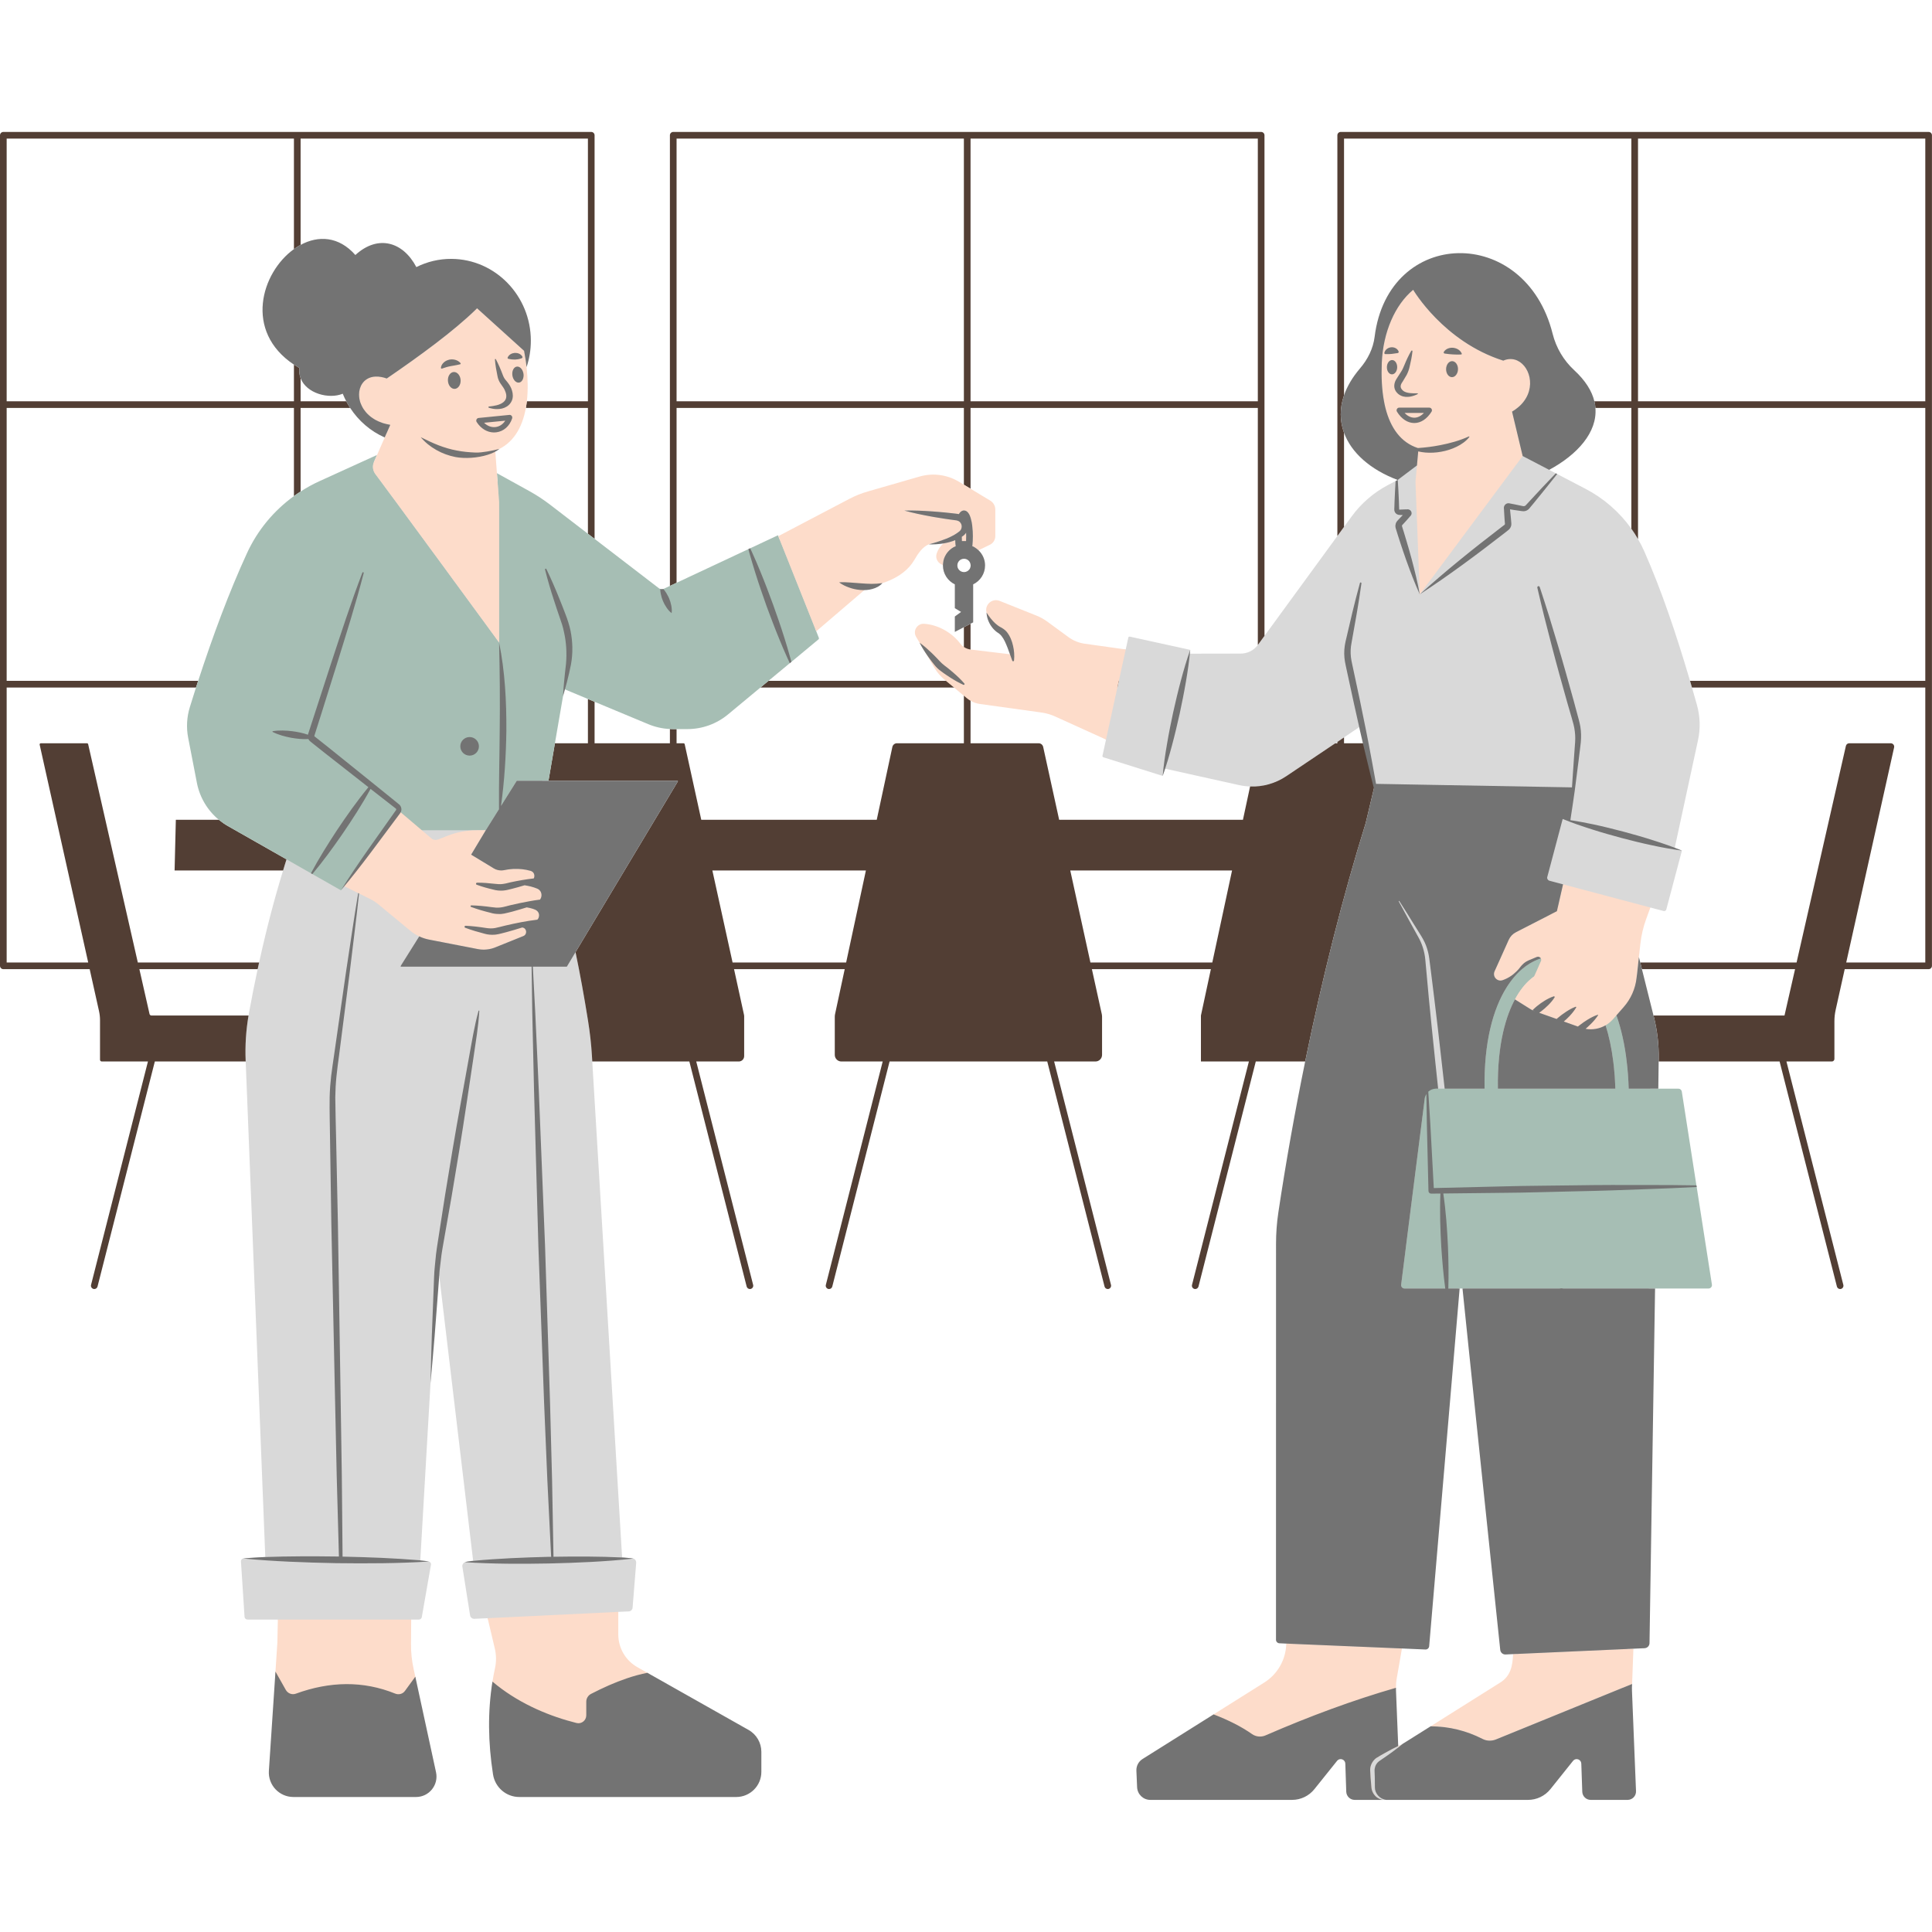
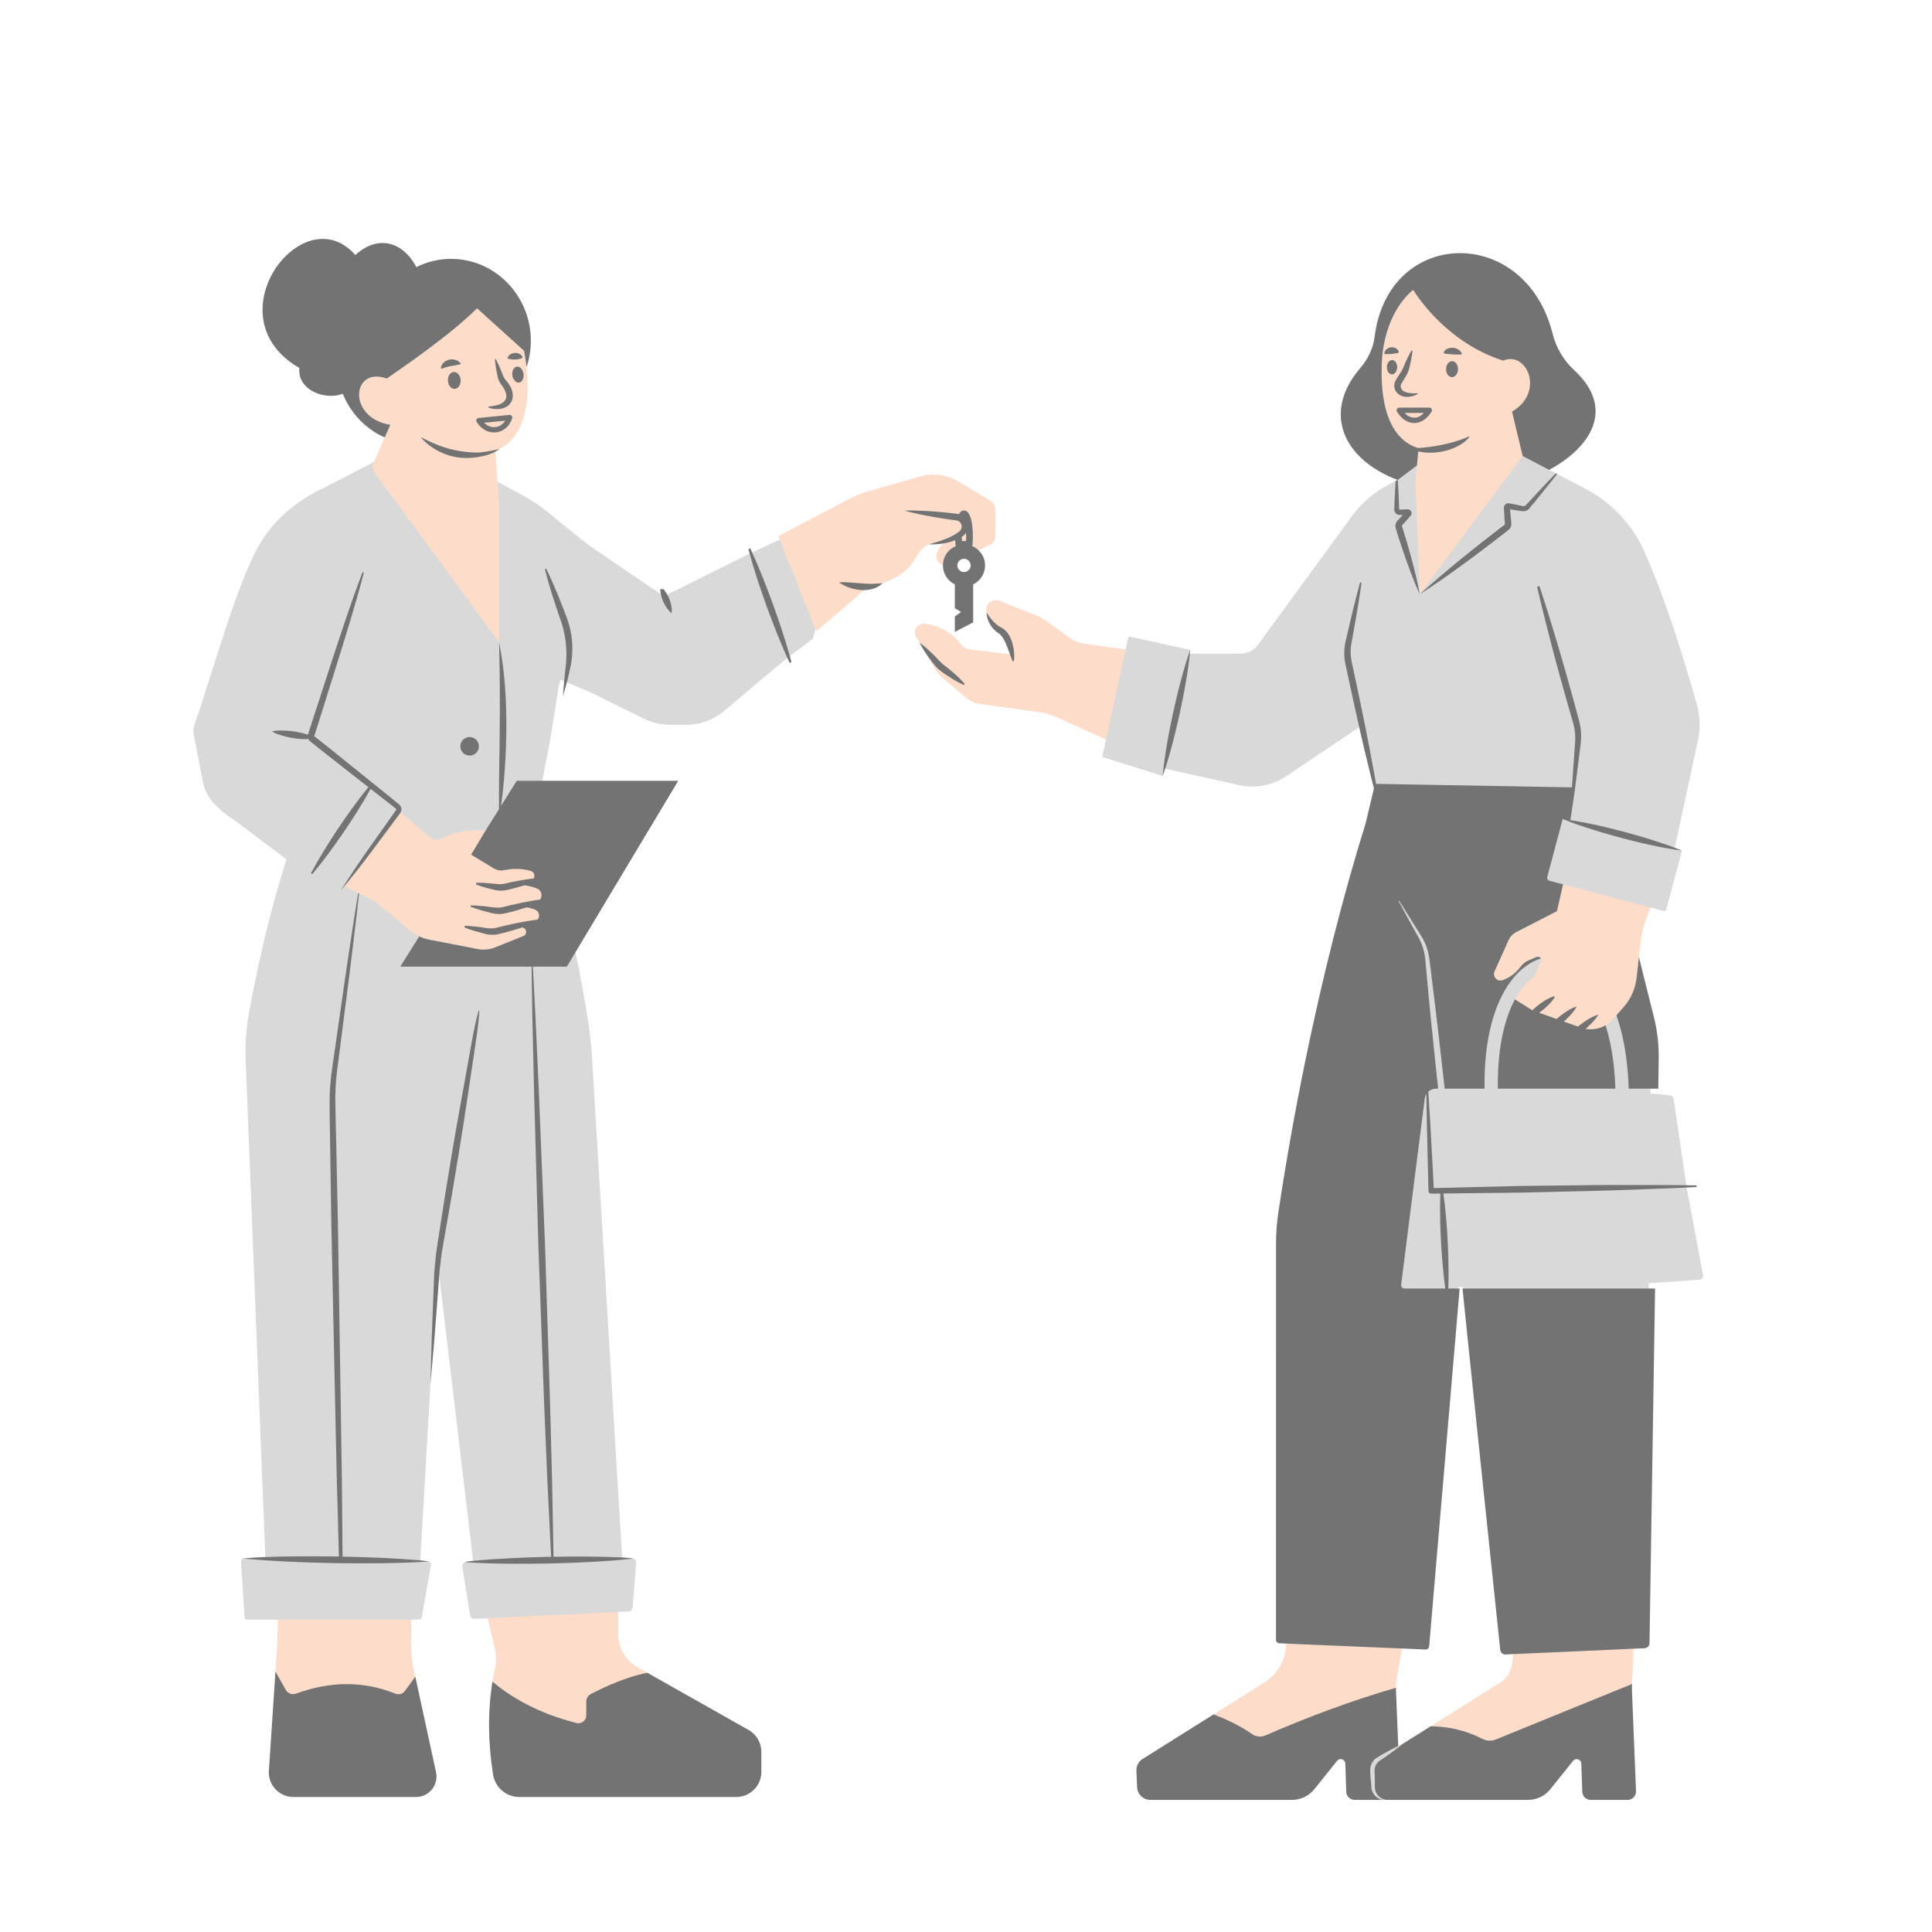
<svg xmlns="http://www.w3.org/2000/svg" width="1080" zoomAndPan="magnify" viewBox="0 0 810 810" height="1080" preserveAspectRatio="xMidYMid meet" version="1.0">
  <defs>
    <clipPath id="e4b01b1b39">
      <path d="M 81 103 L 715 103 L 715 754.977 L 81 754.977 Z M 81 103 " clip-rule="nonzero" />
    </clipPath>
    <clipPath id="87ea255261">
-       <path d="M 0 55.227 L 810 55.227 L 810 541 L 0 541 Z M 0 55.227 " clip-rule="nonzero" />
-     </clipPath>
+       </clipPath>
    <clipPath id="f8a349a44f">
      <path d="M 115 121 L 692 121 L 692 754.977 L 115 754.977 Z M 115 121 " clip-rule="nonzero" />
    </clipPath>
    <clipPath id="8f06237c1b">
      <path d="M 101 100 L 712 100 L 712 754.977 L 101 754.977 Z M 101 100 " clip-rule="nonzero" />
    </clipPath>
  </defs>
  <g clip-path="url(#e4b01b1b39)">
    <path fill="#d9d9d9" d="M 394.824 226.555 C 395.625 226.48 396.422 226.387 397.207 226.258 C 396.758 226.629 396.332 227.172 395.922 227.766 C 395.008 229.125 394.266 230.82 393.91 231.824 C 393.238 233.836 393.945 234.676 395.512 235.234 C 395.699 235.309 395.883 235.363 396.09 235.418 L 396.629 236.352 C 396.629 239.832 398.992 243.109 401.953 244.523 L 401.379 254.023 L 404.172 256.312 L 401.379 259.16 L 401.023 263.426 L 404.172 261.863 L 406.348 260.781 L 407.578 260.168 L 406.945 244.098 C 409.906 242.684 411.656 240.559 411.656 237.059 C 411.656 234.562 410.559 232.086 408.863 230.465 L 409.402 230 L 414.242 225.828 C 415.641 225.16 416.516 223.742 416.516 222.219 L 415.586 214.023 C 415.586 212.496 414.785 211.082 413.48 210.301 L 406.758 206.52 L 403.965 204.844 L 401.918 203.598 C 396.945 200.598 390.969 199.816 385.398 201.418 L 364.172 208.699 C 361.473 209.461 358.863 210.523 356.371 211.828 L 327.414 226.387 L 327.266 226.016 L 315.629 231.473 L 315.328 231.602 L 314.863 231.824 L 314.27 232.125 L 284.566 246.926 L 281.773 248.23 L 279.688 249.219 L 279.242 249.422 C 279.188 249.461 279.094 249.496 279 249.516 C 278.59 249.664 278.145 249.645 277.715 249.516 C 277.508 249.441 277.324 249.328 277.137 249.199 L 277.082 249.16 L 247.082 228.715 L 244.289 226.574 L 228.48 213.762 C 225.742 211.66 222.855 209.758 219.82 208.082 L 206.191 200.617 L 204.477 190.672 L 204.234 189.297 L 204.219 189.145 C 211.609 186.316 217.344 179.352 218.852 170.973 C 219.02 170.059 219.152 169.129 219.262 168.18 C 219.652 164.883 219.652 161.734 219.41 158.328 C 219.355 157.453 219.281 156.539 219.168 155.609 C 219.133 155.254 219.094 154.902 219.059 154.547 C 219.504 153.207 219.934 151.793 220.289 150.34 C 220.848 148.051 221.238 145.648 221.238 143.266 C 221.238 124.438 207.363 111.625 189.004 111.496 C 183.695 111.461 177.941 112.578 173.492 114.812 C 167.961 104.254 158.672 101.906 149.117 110.641 C 142.133 102.707 135.523 101.852 128.168 105.836 C 127.199 106.34 126.27 106.934 125.375 107.605 C 111.688 117.438 104.391 134.641 125.43 148.645 C 126.156 149.129 126.902 149.594 127.703 150.062 C 127.555 151.625 128.281 155.777 128.766 157.062 C 131.168 163.449 139.434 165.461 145.301 163.039 C 145.727 164.121 146.23 165.18 146.77 166.203 C 147.273 167.172 147.812 168.105 148.41 169 C 151.613 173.934 156.66 178.996 161.984 181.828 C 162.523 182.125 163.082 182.387 163.625 182.629 L 159.043 192.48 L 135.355 204.789 C 132.582 206.035 129.938 207.488 127.441 209.125 C 126.492 209.723 125.562 210.355 124.648 211.043 C 116.176 217.172 110.27 224.281 105.855 233.906 C 98.352 250.238 93.32 267.801 87.082 286.906 C 86.785 287.836 86.488 288.77 86.172 289.699 C 85.316 292.418 84.457 295.137 83.602 297.875 C 82.297 302.062 80.527 304.5 81.363 308.801 L 85.016 327.645 C 86.207 333.77 89.539 337.164 94.27 341.074 C 95.461 342.043 96.727 342.938 98.086 343.699 L 120.125 360.293 C 119.641 361.836 119.137 363.383 118.691 364.949 C 114.891 377.293 111.559 390.16 108.637 403.531 C 108.41 404.461 108.227 405.391 108.02 406.324 C 106.754 412.188 105.582 418.168 104.465 424.219 C 104.371 424.738 104.277 425.242 104.203 425.766 C 103.141 431.984 102.73 438.316 102.992 444.629 L 103.012 445.035 L 111.223 652.793 C 110.516 652.812 109.828 652.848 109.121 652.887 C 105.973 653.07 102.211 653.332 101.914 653.406 L 101.895 653.406 C 101.766 653.445 101.672 653.5 101.578 653.574 C 101.559 653.574 101.539 653.594 101.523 653.609 C 101.43 653.668 101.355 653.723 101.297 653.816 C 101.242 653.871 101.188 653.965 101.148 654.039 C 101.133 654.078 101.094 654.133 101.074 654.172 C 101.039 654.32 101 654.488 101.02 654.652 L 102.527 677.855 C 102.566 678.508 103.105 679.012 103.758 679.012 L 116.492 679.012 L 119.789 688.637 L 118.988 700.816 L 118.504 706.16 L 115.449 739.902 C 115.039 745.859 119.77 750.906 125.746 750.906 L 170.625 751.668 C 176.098 751.668 180.16 746.625 179.004 741.277 L 171.91 705.992 L 171.332 703.125 L 170.605 699.809 C 169.859 696.402 169.488 692.938 169.527 689.457 L 172.395 679.012 L 175.617 679.012 C 176.211 679.012 176.734 678.582 176.844 677.984 L 180.68 656.031 C 180.719 655.863 180.699 655.695 180.66 655.527 C 180.645 655.453 180.586 655.379 180.551 655.289 C 180.531 655.23 180.512 655.195 180.477 655.137 C 180.402 655.027 180.328 654.953 180.215 654.879 C 180.215 654.859 180.195 654.859 180.176 654.84 C 180.086 654.766 179.973 654.711 179.844 654.672 C 179.824 654.652 177.773 654.336 176.211 654.207 L 176.211 654.172 L 180.492 579.984 L 180.492 579.91 C 180.809 576.652 180.855 572.172 181.133 568.91 C 181.414 565.652 181.363 562.367 181.645 559.105 L 182.734 540.676 L 183.207 535.566 C 183.227 535.25 184.125 535.164 184.145 534.848 L 198.371 654.395 C 198.164 654.41 197.98 654.43 197.773 654.449 C 196.453 654.598 195.391 654.766 194.926 654.953 L 194.906 654.953 C 194.199 655.25 193.715 655.996 193.844 656.812 L 197.086 677.262 C 197.215 678.117 197.98 678.73 198.855 678.695 L 204.441 678.434 L 209.914 689.941 C 210.566 692.66 211.574 696.57 210.977 699.289 C 210.566 701.188 208.797 704.129 208.5 706.047 C 208.461 706.234 208.445 706.422 208.406 706.605 C 206.508 718.934 207.438 728.562 209.469 741.672 C 210.305 747.125 214.961 751.188 220.492 751.188 L 305.086 750.441 C 305.516 750.441 305.945 750.402 306.371 750.348 C 306.504 750.348 306.613 750.309 306.746 750.293 C 307.062 750.254 307.359 750.18 307.656 750.105 C 307.77 750.086 307.898 750.051 308.012 750.012 C 308.812 749.789 309.574 749.453 310.301 749.062 C 310.375 749.008 310.449 748.949 310.543 748.914 C 310.824 748.727 311.121 748.543 311.398 748.336 C 311.457 748.281 311.512 748.242 311.566 748.207 C 312.758 747.258 313.746 746.082 314.453 744.723 C 314.453 744.707 314.473 744.707 314.473 744.688 C 314.586 744.5 314.66 744.316 314.75 744.109 C 314.75 744.09 314.75 744.09 314.77 744.074 C 314.992 743.57 315.16 743.031 315.293 742.488 C 315.309 742.414 315.328 742.359 315.348 742.285 L 315.348 742.266 C 315.387 742.078 315.422 741.914 315.461 741.746 C 315.461 741.707 315.477 741.672 315.477 741.633 L 315.477 741.559 C 315.57 741.02 315.629 740.461 315.629 739.902 L 315.496 736.289 C 315.496 732.488 313.449 728.973 310.133 727.109 L 266.32 705.656 L 262.781 703.664 L 262.129 703.293 C 257.176 700.5 257.082 690.461 257.082 684.781 L 259.223 675.789 L 263.602 675.586 C 264.457 675.547 265.164 674.859 265.219 674 L 266.727 655.211 C 266.785 654.395 266.301 653.703 265.594 653.445 L 265.574 653.445 C 264.922 653.332 263.434 653.145 261.773 653.035 C 261.457 653.016 261.141 652.996 260.824 652.977 L 248.312 445.035 L 248.18 442.801 C 247.883 437.812 247.324 432.84 246.523 427.887 C 244.941 417.98 243.211 408.391 241.293 399.191 L 241.543 394.84 L 281.34 328.77 C 281.285 328.68 281.285 328.66 281.23 328.566 L 227.027 328.996 L 230.613 310.426 L 234.234 287.914 C 234.516 286.945 234.773 285.977 235.035 284.988 L 236.523 285.621 L 237.66 286.086 L 244.68 289.012 L 247.473 290.184 L 271.047 301.84 C 273.914 303.031 276.988 303.723 280.078 303.852 C 280.488 303.871 280.918 303.891 281.328 303.891 L 287.398 303.891 C 293.617 303.891 299.074 301.84 303.859 297.875 L 317.582 286.238 L 320.953 283.441 L 329.891 276.031 L 330.113 275.848 L 330.578 275.473 L 331.121 275.062 L 340.766 267.84 C 340.969 267.672 341.043 267.391 340.934 267.148 L 342.238 262.68 L 360.391 247.316 L 361.359 246.5 C 362.457 246.48 363.578 246.352 364.656 246.051 C 365.699 245.773 366.723 245.344 367.617 244.711 L 367.637 244.711 C 368.102 244.395 368.547 244.004 368.922 243.574 C 371.23 242.832 373.242 241.062 375.625 239.48 C 378.008 237.914 380.055 235.234 381.621 232.531 C 383.074 229.98 388.473 227.656 391.043 226.648 C 392.289 226.688 393.555 226.648 394.824 226.555 Z M 404.172 233.426 C 405.586 233.426 407.371 235.066 407.539 236.445 C 407.578 236.555 407.578 236.688 407.578 236.816 C 407.578 236.984 407.559 237.133 407.539 237.301 C 407.465 237.766 407.055 239.125 406.738 239.48 C 406.238 240.113 405.027 240.895 404.172 240.895 C 403.293 240.875 401.859 240.094 401.379 239.48 C 400.969 238.996 400.742 237.711 400.742 237.059 C 400.742 235.531 402.625 233.465 404.172 233.426 Z M 707.211 498.18 L 707.098 497.492 L 701.641 460.473 C 701.531 459.766 700.934 459.262 700.246 459.262 L 691.922 458.461 L 691.902 445.262 L 691.922 444.07 C 692.016 438.184 692.684 432.652 691.27 426.938 L 691.102 426.305 L 687.004 411.09 L 685.012 404.871 L 684.137 401.258 L 684.695 394.426 C 685.086 391.016 686.969 387.98 688.121 384.762 L 691.922 380.477 L 697.469 381.949 C 697.973 382.078 698.477 381.801 698.605 381.297 L 705.16 356.605 L 705.086 356.586 C 704.355 356.277 703.551 356.23 702.809 355.949 C 702.566 355.859 702.379 355.547 702.145 355.449 L 711.902 310.312 C 712.965 305.418 712.797 300.332 711.438 295.508 C 710.746 293.07 710.059 290.648 709.371 288.246 C 709.09 287.316 708.828 286.387 708.551 285.453 C 702.777 265.809 696.539 247.355 689.391 231.191 C 688.605 229.406 687.73 227.691 686.746 226.016 C 685.887 224.508 684.957 223.055 683.953 221.66 C 678.98 214.676 672.387 208.922 664.699 204.918 L 652.855 198.734 L 652.301 198.988 L 652.277 198.438 L 649.504 196.984 C 649.949 196.742 650.527 194.508 650.953 194.266 C 661.961 187.879 667.418 180.859 666.617 171.027 C 666.559 170.098 666.41 169.164 666.168 168.234 C 665.145 163.953 663.262 161.047 658.516 156.672 C 654.082 152.574 650.715 146.168 649.242 140.32 C 637.77 94.422 582.652 96.75 576.953 142.688 C 576.34 147.641 574.797 152.07 571.555 155.852 C 568.352 159.613 567.105 162.688 565.84 166.41 C 563.938 171.883 564.926 175.012 566.715 179.91 C 569.617 187.918 574.312 195.199 584.793 199.703 C 585.242 199.891 585.484 201.047 585.969 201.23 L 585.707 201.867 L 585.109 201.68 L 581.945 203.336 C 575.949 206.5 570.734 210.988 566.73 216.465 L 563.492 220.895 L 560.699 224.73 L 530.141 266.59 L 527.348 270.426 L 527.293 270.5 C 525.598 272.719 522.973 274.02 520.18 274.02 L 498.82 274.059 C 498.875 273.52 498.969 272.996 499.008 272.457 L 473.664 266.906 C 473.383 266.852 473.105 267.02 473.051 267.297 L 471.969 272.289 L 454.113 271.582 C 451.637 271.246 448.449 270.242 446.441 268.77 L 437.652 262.234 C 436.16 261.137 434.559 260.242 432.848 259.57 L 419.422 252.996 C 416.293 251.75 413.91 253.93 414.82 257.188 C 414.914 259.254 415.27 259.758 416.516 261.508 C 417.129 262.402 417.914 263.184 418.805 263.871 L 419.516 264.34 L 419.961 264.691 C 420.238 264.914 420.5 265.215 420.762 265.531 C 421.785 266.816 422.922 268.676 423.609 270.426 C 423.965 271.34 424.41 274.578 424.746 275.527 C 424.691 275.527 424.652 275.547 424.598 275.547 L 406.406 273.535 C 406.332 273.535 406.273 273.52 406.199 273.5 C 405.195 273.371 404.246 273.016 403.406 272.457 C 402.848 272.086 402.328 271.617 401.918 271.059 C 398.77 266.852 394.266 263.594 387.969 263.145 C 385.027 262.922 384.059 263.688 385.551 266.219 L 387.02 268.695 C 387.711 270.109 388.117 271.469 388.977 272.754 L 392.551 279.047 C 393.668 280.93 395.082 282.586 396.742 283.984 L 397.391 284.523 L 400.668 287.148 L 404.395 290.52 L 405.641 291.562 C 406.125 291.973 406.648 292.324 407.188 292.625 C 408.379 293.312 409.699 293.777 411.059 293.965 L 437.316 295.176 C 439.383 295.453 441.395 296.031 443.273 296.906 L 463.703 310.07 L 462.211 316.867 C 462.156 317.129 462.324 317.391 462.566 317.484 L 487.461 325.305 C 487.816 324.297 488.133 323.273 488.449 322.27 L 519.508 329.156 C 521.016 329.492 522.562 329.68 524.109 329.734 C 529.434 329.941 534.742 328.449 539.246 325.434 L 559.824 311.617 L 560.699 311.039 L 563.492 309.16 L 571.062 304.039 C 572.145 308.844 572.797 312.984 573.969 317.75 C 574.883 321.531 576.078 327.156 577.047 330.918 L 574.582 346.359 C 565.051 376.883 558.332 409.68 551.145 444.703 C 546.824 465.801 544.609 488.18 541.48 509.055 C 540.828 513.395 540.512 517.75 540.512 522.145 L 535.773 686.473 C 535.773 687.273 536.523 688.16 537.324 688.195 L 541.285 687.422 L 540.594 689.316 C 540.445 695.926 537.707 703.016 532.102 706.531 L 509.945 720.309 L 480.934 738.816 C 479.258 739.859 478.27 741.762 478.363 743.734 L 478.867 748.461 C 479.016 751.422 481.438 753.75 484.398 753.75 L 540.77 752.594 C 544.398 752.594 547.863 750.934 550.133 748.086 L 561.32 736.609 C 562.512 735.398 564.582 736.199 564.656 737.895 L 565.395 750.648 C 565.469 752.547 567.012 754.074 568.93 754.074 L 578.887 754.504 L 579.785 754.613 C 580.117 754.672 580.902 754.668 581.199 754.613 L 581.742 754.258 L 638.57 751.875 C 642.223 751.875 645.668 750.219 647.957 747.367 L 660.359 733.867 C 661.57 732.656 663.617 733.457 663.691 735.152 L 666.262 749.211 C 666.316 751.109 667.883 752.637 669.781 752.637 L 679.836 752.898 C 681.828 752.898 683.449 751.223 683.355 749.211 L 680.375 710.238 C 680.34 709.324 680.359 708.395 680.434 707.465 C 680.469 706.625 680.562 705.805 680.711 704.988 L 682.426 690.035 L 688.531 687.258 C 689.668 687.203 690.582 686.273 690.598 685.137 L 691.25 538.051 L 712.648 536.484 C 713.523 536.484 714.172 535.703 714.043 534.848 Z M 586.137 732.695 C 585.875 732.898 585.613 733.105 585.352 733.289 C 585.613 733.086 585.875 732.883 586.137 732.676 Z M 631.102 706.488 L 601.223 725.418 L 588.09 731.113 L 588.07 731.129 C 587.961 731.188 587.848 731.242 587.738 731.297 C 587.402 731.465 587.066 731.633 586.711 731.781 C 586.543 731.875 586.379 731.93 586.211 732.023 L 583.773 708.637 C 583.754 708.246 583.754 707.855 583.754 707.465 C 583.754 706.086 583.863 704.727 584.105 703.387 L 586.211 689.586 L 595.922 689.773 C 596.723 689.809 597.41 689.195 597.484 688.395 L 611.414 539.43 L 613.484 539.738 C 613.84 542.344 613.898 545.422 614.289 548.012 C 614.289 548.031 614.289 548.031 614.289 548.047 L 630.633 690.258 C 630.746 691.391 631.734 692.25 632.867 692.191 L 635.836 692.594 C 635.648 697.488 635.477 703.75 631.102 706.488 Z M 631.102 706.488 " fill-opacity="1" fill-rule="nonzero" />
  </g>
  <g clip-path="url(#87ea255261)">
    <path fill="#523e34" d="M 563.492 311.617 L 563.492 309.16 L 560.699 311.039 L 560.699 311.617 L 559.824 311.617 L 539.246 325.434 C 534.742 328.449 529.434 329.941 524.109 329.734 L 521.109 343.699 L 444.055 343.699 L 437.352 313.125 C 437.148 312.25 436.367 311.617 435.473 311.617 L 406.906 311.617 L 406.906 288.246 L 468.469 288.246 L 469.082 285.453 L 406.906 285.453 L 406.906 261.508 L 404.113 262.961 L 404.113 285.453 L 322.18 285.453 L 318.812 288.246 L 404.113 288.246 L 404.113 311.617 L 376.016 311.617 C 375.121 311.617 374.34 312.25 374.133 313.145 L 367.578 343.699 L 294.008 343.699 L 287.062 312.008 C 287.008 311.785 286.801 311.617 286.578 311.617 L 283.656 311.617 L 283.656 305.676 L 282.109 305.676 C 281.699 305.676 281.27 305.656 280.863 305.641 L 280.863 311.617 L 249.281 311.617 L 249.281 294.227 L 246.488 293.051 L 246.488 311.617 L 232.652 311.617 L 229.953 327.352 L 284.121 327.352 C 284.176 327.445 284.176 327.465 284.23 327.555 L 241.293 399.191 C 243.211 408.391 244.941 417.98 246.523 427.887 C 247.324 432.84 247.883 437.812 248.18 442.801 L 248.312 445.035 L 289.016 445.035 L 313.039 539.371 C 313.207 540.004 313.766 540.434 314.398 540.434 C 314.508 540.434 314.621 540.414 314.734 540.395 C 315.496 540.191 315.945 539.445 315.758 538.699 L 291.902 445.035 L 309.723 445.035 C 310.992 445.035 311.996 444.031 311.996 442.766 L 311.996 426.008 C 311.996 425.84 311.977 425.691 311.941 425.523 L 307.75 406.324 L 354.152 406.324 L 350.094 425.223 C 350.02 425.578 349.984 425.949 349.984 426.324 L 349.984 442.262 C 349.984 443.789 351.23 445.035 352.758 445.035 L 370.074 445.035 L 346.238 538.699 C 346.055 539.445 346.5 540.191 347.246 540.395 C 347.355 540.414 347.488 540.434 347.598 540.434 C 348.215 540.434 348.793 540.004 348.941 539.371 L 372.961 445.035 L 439.066 445.035 L 463.086 539.371 C 463.234 540.004 463.812 540.434 464.43 540.434 C 464.539 540.434 464.672 540.414 464.781 540.395 C 465.527 540.191 465.973 539.445 465.789 538.699 L 441.953 445.035 L 459.27 445.035 C 460.797 445.035 462.043 443.789 462.043 442.262 L 462.043 426.324 C 462.043 425.949 462.008 425.578 461.934 425.207 L 457.781 406.324 L 507.668 406.324 L 503.496 425.766 L 503.496 445.035 L 523.605 445.035 L 499.754 538.699 C 499.566 539.445 500.012 540.191 500.777 540.395 C 500.887 540.414 501 540.434 501.113 540.434 C 501.746 540.434 502.305 540.004 502.473 539.371 L 526.492 445.035 L 547.199 445.035 C 554.387 410.012 563.027 375.656 572.559 345.137 L 576.473 328.637 L 572.746 311.617 Z M 354.75 403.531 L 307.137 403.531 L 298.664 364.949 L 363.035 364.949 Z M 508.262 403.531 L 457.164 403.531 L 448.711 364.949 L 516.547 364.949 Z M 283.656 171.027 L 404.113 171.027 L 404.113 203.223 L 406.906 204.898 L 406.906 171.027 L 527.348 171.027 L 527.348 270.426 L 530.141 266.59 L 530.141 56.715 C 530.141 55.949 529.508 55.316 528.746 55.316 L 282.258 55.316 C 281.496 55.316 280.863 55.93 280.863 56.715 L 280.863 245.641 L 283.656 244.34 Z M 406.906 58.109 L 527.348 58.109 L 527.348 168.234 L 406.906 168.234 Z M 283.656 58.109 L 404.113 58.109 L 404.113 168.234 L 283.656 168.234 Z M 95.562 346.328 L 120.125 360.293 C 119.641 361.836 119.137 363.383 118.691 364.949 L 73.199 364.949 L 73.723 343.699 L 91.746 343.699 C 92.938 344.668 94.203 345.562 95.562 346.328 Z M 246.488 168.234 L 246.488 58.109 L 126.027 58.109 L 126.027 102.672 C 125.059 103.172 124.129 103.77 123.234 104.438 L 123.234 58.109 L 2.793 58.109 L 2.793 168.234 L 123.234 168.234 L 123.234 152.871 C 123.961 153.355 124.707 153.82 125.508 154.289 C 125.355 155.852 125.543 157.266 126.027 158.551 L 126.027 168.234 L 145.168 168.234 C 145.672 169.203 146.211 170.133 146.809 171.027 L 126.027 171.027 L 126.027 206.074 C 125.078 206.668 124.148 207.301 123.234 207.992 L 123.234 171.027 L 2.793 171.027 L 2.793 285.453 L 83.086 285.453 C 82.789 286.387 82.492 287.316 82.176 288.246 L 2.793 288.246 L 2.793 403.531 L 36.98 403.531 L 16.629 312.211 C 16.555 311.914 16.797 311.617 17.113 311.617 L 36.48 311.617 C 36.703 311.617 36.906 311.785 36.961 312.008 L 57.781 403.531 L 108.637 403.531 C 108.41 404.461 108.227 405.391 108.02 406.324 L 58.434 406.324 L 62.695 425.133 C 62.789 425.504 63.125 425.766 63.496 425.766 L 104.203 425.766 C 103.141 431.984 102.73 438.316 102.992 444.629 L 103.012 445.035 L 64.914 445.035 L 40.891 539.371 C 40.723 540.004 40.164 540.434 39.531 540.434 C 39.422 540.434 39.309 540.414 39.199 540.395 C 38.434 540.191 37.988 539.445 38.172 538.699 L 62.027 445.035 L 42.66 445.035 C 42.25 445.035 41.934 444.703 41.934 444.312 L 41.934 427.684 C 41.934 426.414 41.785 425.133 41.508 423.883 L 37.598 406.324 L 1.398 406.324 C 0.633 406.324 0 405.691 0 404.926 L 0 56.715 C 0 55.949 0.633 55.316 1.398 55.316 L 247.883 55.316 C 248.648 55.316 249.281 55.93 249.281 56.715 L 249.281 225.922 L 246.488 223.781 L 246.488 171.027 L 220.473 171.027 C 220.641 170.117 220.77 169.184 220.883 168.234 Z M 222.875 380.852 C 222.914 380.867 222.93 380.867 222.969 380.887 C 222.746 380.832 222.523 380.777 222.297 380.719 C 222.484 380.738 222.688 380.793 222.875 380.852 Z M 808.582 55.316 L 562.094 55.316 C 561.328 55.316 560.699 55.945 560.699 56.715 L 560.699 224.73 L 563.492 220.895 L 563.492 181.438 C 561.703 176.539 561.594 171.215 563.492 165.738 L 563.492 58.109 L 683.953 58.109 L 683.953 168.234 L 668.441 168.234 C 668.684 169.164 668.832 170.098 668.887 171.027 L 683.953 171.027 L 683.953 221.66 C 684.957 223.055 685.887 224.508 686.746 226.016 L 686.746 171.027 L 807.188 171.027 L 807.188 285.453 L 708.551 285.453 C 708.828 286.387 709.09 287.316 709.371 288.246 L 807.188 288.246 L 807.188 403.531 L 774.039 403.531 L 794.113 313.371 C 794.316 312.469 793.629 311.617 792.711 311.617 L 775.301 311.617 C 774.629 311.617 774.047 312.082 773.898 312.738 L 753.223 403.531 L 687.695 403.531 L 688.383 406.324 L 752.59 406.324 L 748.156 425.766 L 693.242 425.766 L 693.41 426.398 C 694.828 432.113 695.516 437.961 695.422 443.844 L 695.402 445.035 L 746.109 445.035 L 770.129 539.371 C 770.277 540.004 770.855 540.434 771.469 540.434 C 771.582 540.434 771.711 540.414 771.824 540.395 C 772.57 540.191 773.016 539.445 772.828 538.699 L 748.977 445.035 L 768.012 445.035 C 768.605 445.035 769.086 444.555 769.086 443.961 L 769.086 428.16 C 769.086 426.566 769.262 424.98 769.605 423.426 L 773.406 406.324 L 808.582 406.324 C 809.352 406.324 809.98 405.695 809.98 404.926 L 809.98 56.715 C 809.98 55.945 809.352 55.316 808.582 55.316 Z M 807.188 168.234 L 686.746 168.234 L 686.746 58.109 L 807.188 58.109 Z M 653.859 540.211 L 655.367 540.211 C 655.164 540.359 654.902 540.434 654.641 540.434 C 654.531 540.434 654.398 540.414 654.289 540.395 C 654.121 540.359 653.992 540.285 653.859 540.211 Z M 653.859 540.211 " fill-opacity="1" fill-rule="nonzero" />
  </g>
-   <path fill="#a6beb4" d="M 711.344 497.66 L 711.23 496.973 L 705.105 457.645 C 704.992 456.938 704.398 456.434 703.707 456.434 L 682.836 456.434 C 682.723 452.484 682.441 448.668 681.996 445.035 C 681.176 437.922 679.723 431.445 677.715 425.766 C 677.715 425.746 677.695 425.707 677.695 425.691 C 676.316 421.797 674.66 418.277 672.762 415.168 C 667.008 405.785 659.316 400.699 651.086 400.961 C 649.391 401.016 647.695 401.297 646.02 401.836 C 645.441 402.023 644.848 402.227 644.289 402.469 C 643.992 402.598 643.711 402.711 643.414 402.859 C 643.133 402.992 642.875 403.121 642.594 403.27 C 642.426 403.344 642.258 403.438 642.109 403.531 L 642.09 403.551 C 641.832 403.68 641.57 403.828 641.328 403.977 C 640.23 404.648 639.148 405.43 638.105 406.324 C 637.883 406.527 637.66 406.715 637.438 406.918 C 637.211 407.125 636.988 407.328 636.766 407.551 C 635.445 408.836 634.195 410.309 633.004 411.965 C 632.539 412.598 632.094 413.27 631.664 413.957 C 625.93 423.062 622.109 437.105 622.41 456.434 L 599.094 456.434 C 598.965 456.434 598.852 456.453 598.742 456.469 C 598.609 456.508 598.5 456.562 598.387 456.637 C 598.332 456.656 598.312 456.676 598.277 456.711 C 598.164 456.77 598.07 456.859 597.996 456.953 C 597.828 457.16 597.734 457.402 597.699 457.68 L 597.344 460.473 L 597.328 460.586 L 597.066 462.652 L 596.375 468.07 L 589.43 522.891 L 587.438 538.609 C 587.328 539.465 587.996 540.211 588.855 540.211 L 716.332 540.211 C 717.207 540.211 717.859 539.426 717.73 538.57 Z M 627.996 456.434 C 627.699 437.105 631.684 425.41 635.145 419.004 C 637.156 415.242 639.539 412.266 642.129 410.18 C 642.484 409.879 642.816 409.621 643.172 409.395 C 645.703 407.59 648.422 406.641 651.234 406.547 L 651.59 406.547 C 659.836 406.547 668.293 414.441 673.152 429.859 C 674.566 434.293 675.664 439.355 676.371 445.035 C 676.465 445.688 676.539 446.359 676.613 447.027 C 676.914 449.84 677.137 452.82 677.23 455.93 C 677.23 456.098 677.246 456.266 677.246 456.434 Z M 209.039 207.953 C 209.188 209.891 209.246 211.828 209.246 213.762 L 209.246 210.637 Z M 171.688 343.699 L 167.086 339.809 L 164.273 343.699 L 161.109 348.094 L 176.863 348.094 Z M 343.129 268.082 L 331.809 277.484 L 331.121 278.043 L 322.18 285.453 L 318.812 288.246 L 305.219 299.531 C 300.434 303.5 294.398 305.676 288.18 305.676 L 282.109 305.676 C 281.699 305.676 281.27 305.656 280.863 305.641 C 277.77 305.508 274.699 304.82 271.832 303.629 L 249.281 294.227 L 246.488 293.051 L 236.562 288.918 L 232.652 311.617 L 229.953 327.352 L 216.711 327.352 C 216.676 327.371 216.656 327.391 216.617 327.406 L 210.047 337.891 L 209.207 339.23 L 206.414 343.699 L 203.66 348.094 L 176.863 348.094 L 171.688 343.699 L 167.086 339.809 L 164.273 343.699 L 161.109 348.094 L 148.949 364.949 L 144.238 371.484 L 142.934 373.27 L 130.961 366.457 L 130.367 366.121 L 128.301 364.949 L 120.125 360.293 L 95.562 346.328 C 94.203 345.562 92.938 344.668 91.746 343.699 C 87.016 339.789 83.738 334.336 82.547 328.207 L 78.898 309.363 C 78.059 305.062 78.301 300.613 79.605 296.422 C 80.461 293.684 81.316 290.965 82.176 288.246 C 82.492 287.316 82.789 286.387 83.086 285.453 C 89.324 266.348 96.027 248.285 103.531 231.957 C 107.945 222.328 114.762 214.117 123.234 207.992 C 124.148 207.301 125.078 206.668 126.027 206.074 C 128.543 204.434 131.184 202.98 133.941 201.734 L 158.094 190.73 L 156.77 193.707 C 156.754 193.766 156.734 193.801 156.715 193.855 C 156.062 195.477 156.305 197.301 157.348 198.719 C 157.516 198.941 157.684 199.164 157.852 199.387 C 158.188 199.852 158.559 200.336 158.949 200.859 C 159.898 202.145 160.98 203.598 162.152 205.199 C 162.617 205.832 163.102 206.465 163.586 207.133 C 164.238 208.027 164.926 208.941 165.633 209.891 C 166.324 210.82 167.012 211.77 167.719 212.738 C 167.758 212.777 167.793 212.812 167.812 212.852 C 168.465 213.746 169.137 214.656 169.805 215.57 C 172.301 218.941 174.926 222.535 177.625 226.203 C 178 226.723 178.391 227.246 178.781 227.785 C 179.227 228.363 179.637 228.957 180.066 229.535 C 181.164 231.008 182.246 232.496 183.344 233.984 C 184.812 235.996 186.285 238.008 187.738 239.98 C 188.09 240.465 188.445 240.969 188.816 241.453 C 189.32 242.141 189.805 242.812 190.289 243.48 C 190.848 244.246 191.406 245.008 191.965 245.754 C 192.988 247.152 193.996 248.527 194.98 249.871 C 195.297 250.316 195.633 250.762 195.949 251.191 C 196.863 252.438 197.754 253.648 198.594 254.805 C 198.91 255.23 199.207 255.66 199.523 256.07 C 200.941 258.008 202.242 259.793 203.418 261.379 C 203.66 261.75 203.918 262.086 204.18 262.422 C 204.719 263.164 205.223 263.871 205.688 264.504 C 206.062 265.008 206.414 265.492 206.75 265.938 C 206.938 266.219 207.121 266.48 207.309 266.703 C 207.625 267.133 207.887 267.504 208.129 267.84 C 208.332 268.137 208.52 268.379 208.688 268.582 C 208.891 268.863 209.039 269.086 209.113 269.199 C 209.152 269.254 209.188 269.293 209.207 269.328 C 209.246 269.348 209.246 269.367 209.246 269.367 L 209.246 210.637 L 209.039 207.953 C 209.039 207.805 209.039 207.656 209.02 207.508 L 208.332 198.383 L 221.98 205.922 C 225.016 207.602 227.902 209.5 230.641 211.602 L 246.488 223.781 L 249.281 225.922 L 276.227 246.609 C 276.391 246.742 276.598 246.852 276.801 246.926 C 277.211 247.059 277.66 247.078 278.086 246.926 C 278.16 246.91 278.254 246.871 278.328 246.836 L 280.863 245.641 L 283.656 244.34 L 313.766 230.223 L 314.527 229.871 L 326.168 224.414 L 326.316 224.785 L 342.219 264.672 L 343.297 267.391 C 343.41 267.633 343.336 267.914 343.129 268.082 Z M 343.129 268.082 " fill-opacity="1" fill-rule="nonzero" />
  <g clip-path="url(#f8a349a44f)">
    <path fill="#fddcca" d="M 405.047 223.352 C 404.785 223.762 404.469 224.117 404.113 224.414 C 403.945 224.562 403.762 224.711 403.574 224.824 C 403.461 224.898 403.352 224.973 403.238 225.047 C 403.238 225.68 403.258 226.277 403.293 226.855 C 403.555 226.836 403.836 226.836 404.113 226.836 C 404.414 226.816 404.73 226.836 405.027 226.855 C 405.062 226.203 405.082 225.531 405.082 224.844 C 405.082 224.32 405.062 223.82 405.047 223.352 Z M 415.176 209.891 L 406.906 204.898 L 404.113 203.223 L 402.047 201.977 C 397.074 198.977 391.098 198.195 385.531 199.797 L 363.875 206.035 C 361.176 206.801 358.566 207.859 356.07 209.164 L 326.316 224.785 L 342.219 264.672 L 363.984 246.035 L 363.91 245.883 C 367.543 245.363 378.512 243.109 383.371 234.711 C 384.824 232.16 386.816 229.238 389.387 228.23 C 389.402 228.23 389.402 228.23 389.422 228.215 C 389.777 228.062 390.148 227.953 390.539 227.898 C 390.578 227.898 390.613 227.879 390.652 227.879 C 392.738 227.281 394.785 226.629 396.742 225.848 L 396.758 225.848 C 397.859 225.402 398.918 224.898 399.926 224.34 C 400.109 224.227 400.277 224.137 400.465 224.004 C 401.043 223.652 401.617 223.262 402.141 222.852 C 402.734 222.402 403.035 221.863 403.145 221.23 C 403.426 220 402.645 218.625 401.469 218.309 C 401.34 218.23 401.191 218.23 401.059 218.195 C 401.043 218.195 401.023 218.176 401.004 218.176 L 400.316 218.082 L 398.898 217.898 L 396.07 217.488 C 394.598 217.266 393.129 217.039 391.676 216.781 C 391.246 216.707 390.836 216.629 390.41 216.555 C 386.648 215.867 382.887 215.105 379.16 214.062 C 383.035 213.949 386.852 214.137 390.668 214.395 C 392.586 214.508 394.488 214.715 396.387 214.879 L 399.234 215.18 L 400.668 215.348 L 401.395 215.438 C 401.602 215.477 401.805 215.512 402.012 215.551 C 402.418 214.824 402.941 214.305 403.574 214.117 C 403.742 214.062 403.91 214.023 404.078 214.023 C 404.094 214.023 404.094 214.023 404.113 214.023 C 404.133 214.023 404.133 214.023 404.152 214.023 C 404.301 214.023 404.449 214.043 404.598 214.078 C 404.617 214.078 404.656 214.078 404.672 214.098 C 404.805 214.137 404.914 214.172 405.027 214.23 C 405.062 214.246 405.062 214.246 405.082 214.266 C 405.102 214.266 405.102 214.285 405.121 214.285 C 405.25 214.359 405.363 214.434 405.473 214.527 C 405.605 214.621 405.715 214.75 405.828 214.879 C 405.938 215.012 406.051 215.16 406.145 215.328 C 406.219 215.438 406.293 215.551 406.367 215.68 C 406.387 215.719 406.422 215.773 406.441 215.832 C 406.516 215.996 406.609 216.184 406.684 216.391 L 406.684 216.406 C 406.758 216.594 406.832 216.816 406.906 217.023 C 406.926 217.078 406.945 217.133 406.965 217.191 C 407.129 217.711 407.262 218.27 407.371 218.848 C 407.391 219.031 407.43 219.219 407.465 219.406 C 407.523 219.703 407.559 220.02 407.598 220.316 C 407.613 220.43 407.613 220.543 407.633 220.633 C 407.727 221.418 407.781 222.16 407.82 222.852 C 407.855 223.652 407.875 224.359 407.875 224.844 C 407.875 226.145 407.801 227.414 407.691 228.621 C 407.672 228.734 407.613 228.828 407.598 228.938 C 408.602 229.367 409.516 229.965 410.258 230.707 L 415.008 228.398 C 416.402 227.73 417.281 226.312 417.281 224.785 L 417.281 213.613 C 417.281 212.086 416.48 210.672 415.176 209.891 Z M 686.746 379.102 L 683.953 378.355 L 681.215 377.629 L 655.312 370.758 L 653.523 378.617 C 653.523 378.652 653.508 378.672 653.508 378.707 C 652.984 380.812 651.605 382.582 649.688 383.586 C 649.672 383.605 649.652 383.605 649.633 383.625 L 635.555 390.848 C 634.215 391.539 633.152 392.656 632.539 394.035 L 632.539 394.051 L 632.52 394.07 L 628.273 403.531 L 627.008 406.324 L 626.598 407.234 C 626.098 408.371 626.414 409.547 627.156 410.289 C 627.398 410.551 627.699 410.754 628.016 410.887 C 628.348 411.035 628.703 411.109 629.074 411.109 C 629.242 411.109 629.41 411.09 629.578 411.055 C 629.707 411.035 629.859 410.996 630.008 410.941 L 630.098 410.906 C 631.215 410.512 632.445 409.918 633.676 409.062 C 633.992 408.855 634.289 408.613 634.605 408.352 C 635.016 408.02 635.426 407.645 635.836 407.234 C 636.113 406.977 636.355 406.695 636.617 406.418 C 636.637 406.379 636.652 406.359 636.691 406.324 C 636.73 406.285 636.785 406.23 636.82 406.176 C 636.988 405.969 637.156 405.766 637.324 405.559 C 638.254 404.367 639.41 403.383 640.75 402.711 C 640.957 402.617 641.141 402.523 641.348 402.449 L 644.324 401.203 C 644.344 401.203 644.344 401.184 644.363 401.203 C 645.051 400.941 645.742 401.277 646.02 401.836 C 646.207 402.191 646.227 402.617 646 403.047 L 645.777 403.531 L 644.551 406.324 L 643.172 409.395 C 642.816 409.621 642.484 409.879 642.129 410.18 C 639.539 412.266 637.156 415.242 635.145 419.004 L 641.348 422.895 C 641.719 423.137 642.074 423.344 642.484 423.531 L 642.5 423.531 C 642.91 423.734 643.34 423.922 643.785 424.07 L 645.293 424.609 L 652.633 427.215 L 655.629 428.277 L 656.41 428.559 L 657.027 428.781 L 661.531 430.383 L 662.797 430.828 C 663.43 431.051 664.082 431.238 664.754 431.352 C 667.66 431.871 670.637 431.312 673.152 429.859 C 674.289 429.207 675.332 428.352 676.223 427.348 L 677.621 425.766 L 677.695 425.691 L 680.711 422.246 L 681.25 421.629 C 683.934 418.594 685.609 414.797 686.055 410.773 L 686.148 409.938 L 686.559 406.324 L 686.855 403.531 L 687.117 401.258 L 687.75 395.562 C 688.141 392.152 688.922 388.781 690.078 385.562 L 691.922 380.477 Z M 226.918 374.465 C 226.844 374.184 226.73 373.922 226.582 373.68 C 226.508 373.57 226.414 373.457 226.32 373.344 C 226.227 373.234 226.117 373.141 226.004 373.027 C 225.781 372.844 225.5 372.676 225.203 372.547 C 224.793 372.379 224.363 372.227 223.938 372.078 C 223.473 371.93 223.004 371.801 222.539 371.668 C 222.129 371.559 221.703 371.465 221.293 371.391 C 220.848 371.297 220.398 371.223 219.953 371.148 C 218.238 370.887 216.562 370.852 215.129 371.055 L 222.355 369.379 C 223.062 369.211 223.527 368.801 223.789 368.281 L 223.805 368.262 C 223.973 367.945 224.047 367.594 224.047 367.238 C 224.047 366.902 223.973 366.551 223.824 366.234 C 223.715 366.027 223.582 365.84 223.434 365.672 C 223.246 365.508 223.043 365.355 222.801 365.246 C 222.672 365.191 222.539 365.133 222.41 365.098 C 219.969 364.406 217.66 364.238 215.688 364.297 C 215.465 364.297 215.258 364.316 215.055 364.316 C 214.57 364.352 214.105 364.391 213.656 364.445 C 213.453 364.465 213.266 364.48 213.062 364.52 C 212.82 364.555 212.598 364.594 212.375 364.633 C 210.195 365.004 207.941 364.633 206.043 363.477 L 197.531 358.32 L 203.66 348.094 L 199.879 348.094 C 195.652 348.094 191.441 348.895 187.516 350.441 L 183.715 351.949 C 182.914 352.266 182.004 352.211 181.238 351.801 L 176.863 348.094 L 171.688 343.699 L 167.086 339.809 L 164.273 343.699 L 161.109 348.094 L 148.949 364.949 L 144.238 371.484 L 150.18 374.426 L 150.531 374.594 L 155.207 376.922 C 156.434 377.535 157.609 378.301 158.672 379.176 L 172.039 390.234 C 173.176 391.184 174.441 391.965 175.766 392.582 C 177.051 393.195 178.426 393.645 179.824 393.922 L 200.438 397.926 C 201.219 398.074 202.02 398.148 202.82 398.148 C 203.156 398.148 203.492 398.129 203.824 398.094 C 204.012 398.094 204.18 398.074 204.348 398.039 C 204.906 397.98 205.445 397.871 205.969 397.738 C 206.023 397.719 206.062 397.719 206.117 397.703 C 206.285 397.664 206.434 397.609 206.582 397.57 C 206.918 397.461 207.254 397.348 207.57 397.219 L 219.41 392.449 C 221.145 391.762 220.922 389.211 219.094 388.875 C 219.039 388.855 219.004 388.855 218.945 388.855 C 217.176 388.539 215.371 388.484 213.508 388.766 L 224.031 386.305 C 224.57 386.176 224.941 385.895 225.258 385.578 C 225.352 385.488 225.465 385.414 225.539 385.301 C 225.762 384.984 225.91 384.629 225.965 384.258 C 225.984 384.184 225.984 384.109 225.984 384.016 C 226.023 383.828 226.023 383.625 225.984 383.418 C 225.965 383.309 225.949 383.176 225.91 383.066 L 225.801 382.73 C 225.633 382.359 225.371 382.023 225.016 381.762 C 224.867 381.633 224.684 381.52 224.477 381.426 C 224.199 381.297 223.918 381.184 223.621 381.094 C 223.414 381.02 223.191 380.941 222.969 380.887 C 222.93 380.867 222.914 380.867 222.875 380.852 C 222.688 380.793 222.484 380.738 222.297 380.719 C 222.281 380.699 222.281 380.699 222.262 380.699 C 222.223 380.684 222.168 380.684 222.129 380.664 C 221.758 380.59 221.367 380.516 220.977 380.441 C 220.938 380.441 220.883 380.441 220.828 380.422 C 219.094 380.18 217.289 380.18 215.574 380.535 L 224.758 378.242 C 225.465 378.059 226.023 377.664 226.395 377.164 L 226.414 377.164 C 226.523 377.016 226.617 376.848 226.691 376.68 C 226.785 376.531 226.844 376.383 226.879 376.23 C 226.992 375.934 227.027 375.617 227.027 375.281 C 227.027 375.004 226.992 374.723 226.918 374.465 Z M 207.719 364.445 C 207.66 364.406 207.586 364.391 207.531 364.352 C 207.68 364.426 207.828 364.48 207.98 364.539 C 207.887 364.5 207.793 364.48 207.719 364.445 Z M 208.52 364.723 C 208.387 364.688 208.258 364.633 208.129 364.594 C 208.426 364.688 208.742 364.781 209.059 364.836 C 208.871 364.797 208.688 364.762 208.52 364.723 Z M 210.137 364.949 C 209.82 364.949 209.504 364.91 209.207 364.855 C 209.562 364.91 209.934 364.949 210.305 364.93 C 210.25 364.949 210.195 364.949 210.137 364.949 Z M 220.77 153.898 C 220.512 151.625 220.156 149.352 219.73 147.082 L 200.008 129.242 L 199.508 129.746 C 190.344 138.703 176.137 149.109 162.152 158.684 C 161.332 158.383 160.531 158.18 159.789 158.051 C 158.949 157.898 158.168 157.844 157.441 157.883 C 156.902 157.898 156.398 157.973 155.914 158.086 C 152.434 158.906 150.531 161.961 150.531 165.441 C 150.531 165.758 150.551 166.074 150.59 166.41 C 150.605 166.652 150.645 166.914 150.68 167.172 C 150.699 167.285 150.719 167.414 150.758 167.527 C 150.812 167.75 150.867 167.992 150.922 168.234 C 150.961 168.348 151 168.477 151.035 168.605 C 151.09 168.812 151.164 169.016 151.277 169.238 C 151.5 169.836 151.781 170.434 152.133 171.027 C 152.246 171.234 152.375 171.438 152.523 171.641 C 152.785 172.035 153.082 172.426 153.418 172.816 C 153.586 173 153.754 173.188 153.922 173.375 C 154.164 173.637 154.426 173.875 154.684 174.102 C 154.91 174.324 155.152 174.527 155.41 174.715 C 155.523 174.789 155.617 174.883 155.727 174.957 C 156.008 175.16 156.285 175.348 156.586 175.535 C 156.957 175.777 157.348 176 157.758 176.223 C 158.074 176.391 158.41 176.559 158.762 176.707 C 159.34 176.949 159.938 177.172 160.551 177.395 C 160.98 177.527 161.406 177.637 161.871 177.75 C 161.949 177.77 162.023 177.789 162.098 177.805 C 162.582 177.938 163.102 178.031 163.625 178.121 L 161.297 183.41 L 158.094 190.73 L 156.77 193.707 C 156.754 193.766 156.734 193.801 156.715 193.855 C 156.062 195.477 156.305 197.301 157.348 198.719 C 157.516 198.941 157.684 199.164 157.852 199.387 C 158.203 199.852 158.559 200.336 158.949 200.859 C 159.898 202.145 160.98 203.598 162.152 205.199 C 162.617 205.832 163.102 206.465 163.586 207.133 C 164.238 208.027 164.926 208.941 165.633 209.891 C 166.324 210.82 167.012 211.77 167.719 212.738 C 167.758 212.777 167.793 212.812 167.812 212.852 C 168.465 213.746 169.137 214.656 169.805 215.57 C 172.301 218.941 174.926 222.535 177.625 226.203 C 178 226.723 178.391 227.246 178.781 227.785 C 179.227 228.363 179.637 228.957 180.066 229.535 C 181.164 231.008 182.246 232.496 183.344 233.984 C 184.812 235.996 186.285 238.008 187.738 239.98 C 188.09 240.465 188.445 240.969 188.816 241.453 C 189.32 242.141 189.805 242.812 190.289 243.48 C 190.848 244.246 191.406 245.008 191.965 245.754 C 192.988 247.152 193.996 248.527 194.98 249.871 C 195.297 250.316 195.633 250.762 195.949 251.191 C 196.863 252.438 197.754 253.648 198.594 254.805 C 198.91 255.23 199.207 255.66 199.523 256.07 C 200.941 258.008 202.242 259.793 203.418 261.379 C 203.676 261.73 203.938 262.086 204.18 262.422 C 204.719 263.164 205.223 263.871 205.688 264.504 C 206.062 265.008 206.414 265.492 206.75 265.938 C 206.938 266.219 207.121 266.48 207.309 266.703 C 207.625 267.133 207.887 267.504 208.129 267.84 C 208.332 268.137 208.52 268.379 208.688 268.582 C 208.891 268.863 209.039 269.086 209.113 269.199 C 209.152 269.254 209.188 269.293 209.207 269.328 C 209.246 269.348 209.246 269.367 209.246 269.367 L 209.246 210.637 L 209.039 207.953 C 209.039 207.805 209.039 207.656 209.02 207.508 L 208.332 198.383 L 207.645 188.98 C 215.035 186.148 218.965 179.406 220.473 171.027 C 220.641 170.117 220.77 169.184 220.883 168.234 C 221.406 163.746 221.328 158.852 220.77 153.898 Z M 638.906 168.234 C 644.438 160.859 640.359 151.16 633.918 150.562 C 633.711 150.543 633.508 150.527 633.285 150.527 C 632.316 150.527 631.293 150.73 630.25 151.195 C 605.223 143.266 592.484 121.496 592.484 121.496 C 584.906 127.77 579.879 139.129 579.32 152.09 C 579.078 157.938 579.34 163.395 580.25 168.234 C 580.418 169.203 580.625 170.117 580.848 171.027 C 582.988 179.5 587.383 185.684 594.699 187.953 L 594.066 195.141 L 593.453 201.902 L 593.508 203.539 L 595.242 249.199 L 628.555 204.414 L 638.387 191.195 L 633.934 172.574 C 634.754 172.09 635.5 171.586 636.168 171.027 C 637.27 170.172 638.18 169.223 638.906 168.234 Z M 454.82 269.887 C 452.344 269.551 449.996 268.602 447.984 267.133 L 439.215 260.707 C 437.727 259.609 436.125 258.715 434.41 258.043 L 419.086 251.918 C 415.957 250.672 412.699 253.555 413.609 256.816 C 414.375 259.609 416.012 262.57 419.363 264.375 C 420.91 265.215 421.992 266.738 422.512 268.434 L 423.984 273.426 C 424.133 273.891 423.742 274.355 423.258 274.281 L 407.113 272.344 C 407.039 272.344 406.98 272.328 406.906 272.309 C 405.902 272.176 404.953 271.824 404.113 271.266 C 403.555 270.895 403.035 270.426 402.625 269.867 C 399.477 265.66 393.797 261.973 387.504 261.527 C 384.562 261.305 382.59 264.449 384.078 266.98 L 391.75 279.98 C 392.867 281.859 394.281 283.52 395.941 284.914 L 396.59 285.453 L 399.961 288.246 L 404.113 291.691 L 405.363 292.734 C 405.848 293.145 406.367 293.5 406.906 293.797 C 408.098 294.484 409.422 294.949 410.781 295.137 L 436.535 298.711 C 438.602 298.992 440.613 299.57 442.492 300.445 L 463.703 310.07 L 468.469 288.246 L 469.082 285.453 L 471.969 272.289 Z M 400.633 228.641 C 400.559 227.953 400.5 227.227 400.484 226.461 C 398.883 227.113 397.223 227.562 395.547 227.84 C 394.078 229.09 393.223 230.559 392.719 232.012 C 391.973 234.246 393.371 236.312 395.324 236.871 C 395.398 233.297 397.598 230.262 400.742 228.957 C 400.707 228.848 400.652 228.754 400.633 228.641 Z M 178.391 738.273 L 174.125 702.957 L 173.398 699.645 C 172.656 696.234 172.281 692.77 172.32 689.289 L 172.395 679.012 L 116.492 679.012 L 116.289 688.637 L 115.488 700.816 L 116.551 740.664 C 116.141 746.625 120.871 751.668 126.848 751.668 L 170.012 748.664 C 175.484 748.664 179.543 743.617 178.391 738.273 Z M 307.809 725.715 L 271.422 701.336 L 267.23 698.973 C 262.277 696.18 259.223 690.945 259.223 685.266 L 259.223 675.789 L 204.441 678.434 L 207.422 691.02 C 208.07 693.738 208.145 696.57 207.551 699.289 C 207.141 701.188 206.77 703.105 206.469 705.023 C 204.441 717.613 209.465 726.527 211.531 739.84 C 212.371 745.297 217.023 749.355 222.555 749.355 L 302.875 751.668 C 306.746 751.668 310.117 749.586 311.941 746.473 C 312.055 746.309 312.164 746.121 312.258 745.914 C 312.371 745.73 312.445 745.543 312.539 745.34 C 312.613 745.152 312.688 744.949 312.762 744.742 C 312.836 744.555 312.91 744.352 312.965 744.148 C 313.039 743.941 313.098 743.738 313.133 743.516 C 313.191 743.289 313.227 743.086 313.266 742.863 C 313.355 742.305 313.414 741.727 313.414 741.129 L 313.172 734.895 C 313.172 731.098 311.125 727.578 307.809 725.715 Z M 586.227 732.285 L 586.137 732.695 C 586.172 732.676 586.211 732.641 586.246 732.621 C 586.844 732.137 587.438 731.652 588.035 731.168 Z M 585.262 707.613 C 585.262 706.234 585.371 704.875 585.613 703.535 L 587.773 691.133 L 539.266 689.086 L 539.266 689.176 C 539.117 695.789 535.652 701.895 530.047 705.414 L 508.801 718.766 L 482.105 739.145 C 480.43 740.188 479.445 742.086 479.539 744.059 L 480.074 748.801 C 480.223 751.762 481.688 751.668 484.648 751.668 L 537.301 752.039 C 540.93 752.039 544.395 750.379 546.664 747.531 L 563.668 732.938 C 564.859 731.73 566.926 732.531 567 734.223 L 566.512 748.934 C 566.586 750.832 568.133 752.359 570.051 752.359 L 579.785 754.613 C 578.836 754.465 577.922 754.055 577.141 753.457 C 575.969 752.508 575.148 751.074 574.98 749.508 C 574.832 748.113 574.758 746.754 574.629 745.355 L 574.516 743.289 C 574.477 742.656 574.387 741.836 574.535 741.02 C 574.832 739.438 575.746 737.965 577.047 737.035 C 578.352 736.234 579.449 735.602 580.699 734.91 C 582.504 733.887 584.328 732.918 586.211 732.023 L 582.223 713.09 C 582.203 712.699 585.262 708.004 585.262 707.613 Z M 634.363 693.496 C 634.176 698.395 633.359 702.68 628.98 705.414 L 599.805 723.758 C 607.566 723.812 614.793 725.602 621.535 729.047 C 623.285 729.957 625.352 730.012 627.195 729.27 L 684.27 706.012 C 684.305 705.172 684.809 691.227 684.809 691.227 Z M 634.363 693.496 " fill-opacity="1" fill-rule="nonzero" />
  </g>
  <g clip-path="url(#8f06237c1b)">
    <path fill="#737373" d="M 424.727 270.762 C 424.281 268.75 423.535 266.723 422.066 264.898 C 421.691 264.469 421.246 264.039 420.723 263.688 L 419.941 263.184 C 419.758 263.09 419.57 262.98 419.383 262.887 C 418.621 262.477 417.93 261.918 417.242 261.32 C 415.902 260.074 414.711 258.527 413.609 256.816 C 413.703 258.883 414.43 260.91 415.68 262.664 C 416.293 263.555 417.074 264.34 417.969 265.027 L 418.676 265.492 L 419.121 265.848 C 419.402 266.07 419.664 266.367 419.922 266.684 C 420.949 267.969 421.691 269.719 422.383 271.469 C 423.07 273.238 423.684 275.102 424.395 276.98 L 424.395 277 C 424.449 277.129 424.578 277.223 424.727 277.242 C 424.934 277.262 425.117 277.113 425.137 276.906 C 425.359 274.84 425.191 272.793 424.727 270.762 Z M 404.32 286.57 C 402.902 284.914 401.34 283.441 399.719 282.047 C 398.918 281.32 398.082 280.688 397.262 280 L 395.996 279.031 C 395.586 278.73 395.23 278.414 394.879 278.098 C 394.523 277.781 394.188 277.445 393.855 277.074 C 393.48 276.684 393.148 276.293 392.754 275.902 C 392.012 275.156 391.285 274.375 390.504 273.648 C 388.938 272.16 387.336 270.727 385.551 269.457 C 386.516 271.434 387.691 273.238 388.918 274.988 C 389.516 275.883 390.188 276.723 390.82 277.578 C 391.137 278.008 391.469 278.414 391.805 278.824 C 392.16 279.273 392.57 279.719 392.98 280.129 C 393.406 280.539 393.855 280.91 394.32 281.246 L 395.605 282.195 C 396.5 282.793 397.355 283.426 398.266 283.984 C 400.055 285.137 401.918 286.219 403.91 287.113 C 404.02 287.168 404.172 287.148 404.262 287.074 C 404.414 286.945 404.43 286.719 404.32 286.57 Z M 260.824 652.977 C 251.234 652.512 241.645 652.531 232.055 652.68 L 231.461 620.578 L 230.602 587.879 L 228.52 522.48 L 225.891 457.086 L 225.352 445.035 L 224.402 424.406 L 223.398 405.281 L 237.586 405.281 C 237.625 405.262 237.66 405.242 237.68 405.227 L 241.293 399.191 L 284.23 327.555 C 284.176 327.465 284.176 327.445 284.121 327.352 L 216.711 327.352 C 216.676 327.371 216.656 327.391 216.617 327.406 L 210.047 337.891 C 211.496 327.465 212.148 316.926 212.297 306.383 C 212.355 294 211.723 281.523 209.246 269.367 C 209.543 281.75 209.656 294.039 209.504 306.367 C 209.43 317.297 209.113 328.227 209.207 339.23 L 206.414 343.699 L 203.66 348.094 L 197.531 358.32 L 206.043 363.477 L 206.973 364.055 C 207.215 364.203 207.477 364.332 207.719 364.445 C 207.98 364.555 208.238 364.648 208.52 364.723 C 209.039 364.855 209.578 364.949 210.137 364.949 C 210.344 364.949 210.531 364.93 210.734 364.91 C 210.938 364.891 211.164 364.855 211.367 364.816 C 211.406 364.816 211.441 364.797 211.48 364.797 C 211.758 364.742 212.059 364.688 212.375 364.633 C 212.598 364.594 212.82 364.555 213.062 364.52 C 213.266 364.48 213.453 364.465 213.656 364.445 C 214.105 364.391 214.57 364.352 215.055 364.316 C 215.258 364.316 215.465 364.297 215.688 364.297 C 217.66 364.238 219.969 364.406 222.41 365.098 C 222.539 365.133 222.672 365.191 222.801 365.246 C 223.043 365.355 223.246 365.508 223.434 365.672 C 223.602 365.84 223.73 366.027 223.824 366.234 C 223.973 366.551 224.047 366.902 224.047 367.238 C 224.047 367.594 223.957 367.945 223.805 368.262 L 223.789 368.281 C 220.492 368.652 217.234 369.23 214.012 369.918 L 212.242 370.348 C 212.094 370.387 211.965 370.402 211.816 370.441 C 211.422 370.516 211.031 370.57 210.641 370.629 C 209.543 370.758 208.555 370.684 207.344 370.535 C 204.926 370.254 202.484 370.051 200.008 370.07 C 199.824 370.07 199.656 370.18 199.598 370.367 C 199.508 370.59 199.617 370.852 199.859 370.926 C 202.188 371.801 204.535 372.434 206.918 372.992 C 208.09 373.328 209.562 373.477 210.883 373.383 C 210.977 373.383 211.09 373.363 211.18 373.344 C 211.758 373.309 212.355 373.195 212.875 373.066 L 214.664 372.637 C 216.434 372.191 218.203 371.688 219.953 371.148 C 220.398 371.223 220.848 371.297 221.293 371.391 C 221.703 371.465 222.129 371.559 222.539 371.668 C 223.004 371.801 223.473 371.93 223.938 372.078 C 224.363 372.227 224.793 372.379 225.203 372.547 C 225.5 372.676 225.781 372.844 226.004 373.027 C 226.117 373.141 226.227 373.234 226.32 373.344 C 226.414 373.457 226.508 373.57 226.582 373.68 C 226.73 373.922 226.844 374.184 226.918 374.465 C 226.992 374.723 227.027 375.004 227.027 375.281 C 227.027 375.617 226.992 375.934 226.879 376.23 C 226.844 376.383 226.785 376.531 226.691 376.68 C 226.617 376.848 226.523 377.016 226.414 377.164 L 226.395 377.164 C 225 377.332 223.621 377.555 222.242 377.797 C 219.43 378.281 216.676 378.895 213.918 379.527 C 212.539 379.863 211.145 380.309 209.973 380.441 C 209.859 380.457 209.746 380.477 209.656 380.477 C 208.5 380.609 207.438 380.516 206.137 380.328 C 203.324 379.938 200.492 379.641 197.625 379.582 C 197.477 379.566 197.348 379.66 197.289 379.809 C 197.234 379.977 197.328 380.18 197.496 380.234 C 200.195 381.242 202.914 382.023 205.668 382.695 C 206.656 383.012 207.887 383.195 209.078 383.195 C 209.469 383.215 209.879 383.215 210.27 383.176 C 211.031 383.121 211.871 382.918 212.539 382.75 L 214.609 382.246 C 216.691 381.668 218.762 381.074 220.828 380.422 C 220.883 380.441 220.938 380.441 220.977 380.441 C 221.367 380.516 221.758 380.59 222.129 380.664 C 222.168 380.684 222.223 380.684 222.262 380.699 C 222.281 380.699 222.281 380.699 222.297 380.719 C 222.523 380.777 222.746 380.832 222.969 380.887 C 223.191 380.941 223.414 381.02 223.621 381.094 C 223.918 381.184 224.199 381.297 224.477 381.426 C 224.684 381.52 224.867 381.633 225.016 381.762 C 225.371 382.023 225.633 382.359 225.801 382.73 L 225.91 383.066 C 225.949 383.176 225.965 383.309 225.984 383.418 C 226.023 383.625 226.023 383.828 225.984 384.016 C 225.984 384.109 225.984 384.184 225.965 384.258 C 225.891 384.629 225.762 384.984 225.539 385.301 C 225.465 385.414 225.352 385.488 225.258 385.578 C 220.621 386.137 216.117 387.051 211.609 388.113 C 210.344 388.41 208.945 388.82 207.828 389.023 C 207.754 389.043 207.66 389.062 207.586 389.082 C 206.32 389.305 205.094 389.266 203.77 389.062 C 200.941 388.613 198.109 388.262 195.223 388.129 C 195.035 388.113 194.852 388.223 194.793 388.41 C 194.703 388.633 194.812 388.875 195.035 388.969 C 197.754 389.992 200.492 390.773 203.266 391.5 C 204.496 391.855 205.875 391.965 207.215 391.891 C 207.457 391.875 207.719 391.836 207.98 391.816 C 209.637 391.574 210.863 391.148 212.297 390.812 C 214.516 390.215 216.73 389.547 218.945 388.855 C 219.004 388.855 219.039 388.855 219.094 388.875 C 220.922 389.211 221.145 391.762 219.41 392.449 L 207.57 397.219 C 207.254 397.348 206.918 397.461 206.582 397.57 C 206.434 397.609 206.285 397.664 206.117 397.703 C 206.062 397.719 206.023 397.719 205.969 397.738 C 205.445 397.871 204.906 397.98 204.348 398.039 C 204.18 398.074 204.012 398.094 203.824 398.094 C 203.492 398.129 203.156 398.148 202.82 398.148 C 202.02 398.148 201.219 398.074 200.438 397.926 L 179.824 393.922 C 178.426 393.645 177.051 393.195 175.766 392.582 L 168.895 403.531 L 167.945 405.059 C 168 405.152 168.02 405.188 168.074 405.281 L 222.875 405.281 L 223.156 424.441 L 223.621 445.035 L 223.898 457.16 L 225.723 522.574 L 228.109 587.953 L 229.484 620.652 L 231.07 652.699 L 230.176 652.699 C 219.562 652.977 208.945 653.387 198.371 654.395 C 198.164 654.41 197.98 654.43 197.773 654.449 C 196.453 654.598 195.391 654.766 194.926 654.953 C 206.711 655.715 218.461 655.715 230.23 655.492 C 242.02 655.211 253.805 654.73 265.574 653.445 C 264.922 653.332 263.434 653.145 261.773 653.035 C 261.457 653.016 261.141 652.996 260.824 652.977 Z M 711.23 496.973 C 704.398 496.859 697.582 496.805 690.75 496.82 C 680.676 496.785 670.582 496.785 660.508 496.953 C 650.414 497.121 640.34 497.102 630.266 497.398 L 601.125 498.105 L 599.672 471.254 L 598.816 457.68 C 599.672 456.918 600.789 456.434 602.02 456.434 L 602.949 456.434 C 602.559 452.633 602.148 448.836 601.738 445.035 C 601.238 440.234 600.734 435.43 600.25 430.645 C 599.84 426.566 599.43 422.504 599.039 418.426 L 598.051 407.59 L 597.551 402.191 C 597.383 400.438 597.012 398.727 596.469 397.051 C 595.93 395.375 595.184 393.809 594.273 392.227 L 591.648 387.48 C 589.898 384.293 588.164 381.109 586.434 377.926 C 586.414 377.852 586.434 377.777 586.488 377.742 C 586.562 377.703 586.637 377.723 586.676 377.777 C 588.629 380.832 590.566 383.902 592.465 386.996 L 595.352 391.613 C 596.32 393.121 597.27 394.797 597.922 396.547 C 598.574 398.297 599.02 400.141 599.246 402.004 L 599.934 407.387 L 601.273 418.184 C 601.797 422.488 602.316 426.789 602.82 431.09 C 603.359 435.727 603.883 440.383 604.402 445.035 C 604.832 448.836 605.258 452.633 605.688 456.434 L 622.41 456.434 C 622.109 437.105 625.93 423.062 631.664 413.957 C 632.094 413.27 632.539 412.598 633.004 411.965 C 634.195 410.309 635.445 408.836 636.766 407.551 C 636.988 407.328 637.211 407.125 637.438 406.918 C 637.66 406.715 637.883 406.527 638.105 406.324 C 639.148 405.43 640.23 404.648 641.328 403.977 C 641.57 403.828 641.832 403.68 642.09 403.551 L 642.109 403.531 C 642.258 403.438 642.426 403.344 642.594 403.27 C 642.875 403.121 643.133 402.992 643.414 402.859 C 643.711 402.711 643.992 402.598 644.289 402.469 C 644.848 402.227 645.441 402.023 646.02 401.836 C 645.742 401.277 645.051 400.941 644.363 401.203 C 644.344 401.184 644.344 401.203 644.324 401.203 L 641.348 402.449 L 640.918 402.617 C 640.863 402.637 640.809 402.672 640.75 402.711 C 640.547 402.805 640.34 402.898 640.137 403.008 C 640.043 403.047 639.949 403.102 639.855 403.176 L 639.84 403.176 C 639.672 403.27 639.484 403.398 639.316 403.531 C 639.297 403.531 639.262 403.551 639.242 403.586 C 639.113 403.66 638.98 403.754 638.871 403.867 C 638.629 404.07 638.387 404.293 638.199 404.516 C 638.125 404.594 638.051 404.668 637.977 404.742 C 637.828 404.891 637.695 405.039 637.586 405.207 C 637.344 405.543 637.082 405.875 636.82 406.176 C 636.785 406.23 636.73 406.285 636.691 406.324 C 636.652 406.359 636.637 406.379 636.617 406.418 C 636.355 406.695 636.113 406.977 635.836 407.234 C 635.426 407.645 635.016 408.02 634.605 408.352 C 634.289 408.613 633.992 408.855 633.676 409.062 C 632.445 409.918 631.215 410.512 630.098 410.906 L 630.008 410.941 C 629.859 410.996 629.707 411.035 629.578 411.055 C 629.41 411.09 629.242 411.109 629.074 411.109 C 628.703 411.109 628.348 411.035 628.016 410.887 C 627.699 410.754 627.398 410.551 627.156 410.289 C 626.414 409.547 626.098 408.371 626.598 407.234 L 627.008 406.324 L 628.273 403.531 L 632.52 394.07 L 632.539 394.051 L 632.539 394.035 C 633.152 392.656 634.215 391.539 635.555 390.848 L 649.633 383.625 C 649.652 383.605 649.672 383.605 649.688 383.586 L 652.742 382.023 L 653.508 378.707 C 653.508 378.672 653.523 378.652 653.523 378.617 L 655.312 370.758 L 649.598 369.25 L 649.578 369.23 C 648.926 369.043 648.516 368.355 648.703 367.684 L 649.43 364.949 L 654.27 346.719 L 655.07 343.699 L 655.164 343.348 L 655.199 343.367 C 659.203 345.023 663.281 346.402 667.379 347.703 C 671.496 349.027 675.648 350.199 679.801 351.316 C 683.969 352.414 688.16 353.457 692.367 354.352 C 696.594 355.266 700.84 356.066 705.16 356.605 C 701.141 354.949 697.043 353.551 692.926 352.25 C 688.832 350.926 684.68 349.754 680.508 348.637 C 676.336 347.555 672.164 346.492 667.938 345.602 C 664.773 344.93 661.586 344.352 658.387 343.852 L 658.402 343.738 C 659.074 339.641 659.613 335.527 660.227 331.43 L 661.812 319.027 C 662.09 316.961 662.352 314.895 662.574 312.828 C 662.855 310.777 662.984 308.508 662.781 306.348 C 662.613 304.168 661.996 301.988 661.457 300.035 L 659.836 294 C 657.602 285.977 655.387 277.949 652.984 269.961 L 649.371 258.008 C 648.086 254.039 646.879 250.055 645.535 246.109 C 645.441 245.848 645.203 245.699 644.941 245.754 C 644.645 245.828 644.477 246.109 644.531 246.387 C 645.426 250.445 646.469 254.488 647.438 258.547 L 650.547 270.652 C 652.633 278.715 654.883 286.738 657.137 294.746 L 658.887 300.762 C 659.484 302.789 660.023 304.633 660.246 306.625 C 660.508 308.602 660.469 310.52 660.266 312.605 C 660.098 314.688 659.949 316.758 659.82 318.844 L 659.055 330.109 L 594.328 328.953 L 576.918 328.637 C 576.34 325.359 575.746 322.082 575.129 318.824 C 573.621 310.5 571.91 302.23 570.215 293.945 L 567.57 281.543 C 567.16 279.477 566.602 277.371 566.379 275.492 C 566.156 273.52 566.23 271.543 566.621 269.59 C 568.129 261.266 569.637 252.941 570.793 244.562 C 570.809 244.395 570.719 244.246 570.551 244.207 C 570.383 244.152 570.195 244.266 570.16 244.434 C 567.906 252.59 566.004 260.836 564.105 269.066 C 563.621 271.227 563.453 273.52 563.66 275.77 C 563.883 278.082 564.48 280.055 564.871 282.141 L 567.551 294.523 C 569.375 302.773 571.199 311.02 573.23 319.234 C 574.145 323.012 575.055 326.793 576.023 330.555 L 572.559 345.137 C 563.027 375.656 554.387 410.012 547.199 445.035 C 542.879 466.133 539.078 487.473 535.953 508.348 C 535.301 512.688 534.984 517.043 534.984 521.438 L 534.965 687.465 C 534.965 688.266 535.598 688.918 536.398 688.953 L 539.266 689.086 L 587.773 691.133 L 597.625 691.562 C 598.426 691.598 599.113 690.984 599.188 690.184 L 611.961 540.211 L 607.215 540.211 C 607.402 534.363 607.289 528.535 607.066 522.723 C 606.73 515.258 606.207 507.809 605.109 500.379 L 630.305 500.098 C 640.398 500.043 650.473 499.672 660.547 499.465 C 670.617 499.281 680.711 498.926 690.785 498.535 C 697.637 498.312 704.492 498.016 711.344 497.66 Z M 605.93 540.211 L 588.855 540.211 C 587.996 540.211 587.328 539.465 587.438 538.609 L 589.43 522.891 C 589.43 522.762 589.449 522.629 589.469 522.5 L 596.375 468.07 L 597.066 462.652 L 597.328 460.586 L 597.344 460.473 C 597.438 459.805 597.68 459.207 598.016 458.668 L 598.219 471.312 L 598.891 499.336 C 598.91 499.949 599.41 500.453 600.047 500.434 L 600.062 500.434 L 603.898 500.398 C 603.582 507.902 603.844 515.387 604.273 522.871 C 604.664 528.645 605.148 534.438 605.93 540.211 Z M 693.41 426.398 L 693.242 425.766 L 688.383 406.324 L 687.695 403.531 L 687.117 401.258 L 686.855 403.531 L 686.559 406.324 L 686.148 409.938 C 685.645 414.5 683.746 418.801 680.711 422.246 C 679.52 423.586 677.695 425.691 677.695 425.691 C 679.707 431.367 681.176 437.922 681.996 445.035 C 682.441 448.668 682.723 452.484 682.836 456.434 L 695.254 456.434 L 695.402 445.035 L 695.422 443.844 C 695.516 437.961 694.828 432.113 693.41 426.398 Z M 613.156 540.211 C 613.359 542.797 628.98 691.711 628.98 691.711 C 629.094 692.848 630.082 693.703 631.215 693.648 L 634.363 693.496 L 684.809 691.227 L 689.5 691.02 C 690.637 690.965 691.551 690.035 691.566 688.898 L 693.895 540.211 Z M 577.047 737.035 C 578.352 736.234 579.449 735.602 580.699 734.91 C 582.504 733.887 584.328 732.918 586.211 732.023 L 585.277 708.785 C 585.262 708.395 585.262 708.004 585.262 707.613 C 567.457 712.734 549.211 719.473 530.57 727.574 C 528.727 728.375 526.605 728.188 524.945 727.035 C 520.457 723.887 515.039 721.148 508.801 718.766 L 479.008 737.48 C 477.332 738.523 476.344 740.422 476.438 742.395 L 476.738 749.324 C 476.887 752.285 479.305 754.613 482.266 754.613 L 541.707 754.613 C 545.336 754.613 548.801 752.953 551.07 750.105 L 560.699 738.094 C 561.891 736.883 563.957 737.684 564.031 739.379 L 564.422 751.188 C 564.496 753.086 566.043 754.613 567.961 754.613 L 579.785 754.613 C 578.836 754.465 577.922 754.055 577.141 753.457 C 575.969 752.508 575.148 751.074 574.98 749.508 C 574.832 748.113 574.758 746.754 574.629 745.355 L 574.516 743.289 C 574.477 742.656 574.387 741.836 574.535 741.02 C 574.832 739.438 575.746 737.965 577.047 737.035 Z M 684.211 708.785 C 684.176 707.875 684.195 706.941 684.27 706.012 L 627.195 729.27 C 625.352 730.012 623.285 729.957 621.535 729.047 C 614.793 725.602 607.566 723.812 599.805 723.758 L 588.09 731.113 L 588.035 731.168 C 587.438 731.652 586.844 732.137 586.246 732.621 C 586.211 732.641 586.172 732.676 586.137 732.695 C 584.609 733.906 583.062 735.043 581.461 736.141 L 578.109 738.449 C 577.195 739.156 576.562 740.219 576.379 741.355 C 576.246 741.895 576.305 742.473 576.32 743.215 L 576.395 745.281 L 576.434 749.418 C 576.414 751.82 578.391 754.277 581.199 754.613 L 640.641 754.613 C 644.289 754.613 647.734 752.953 650.023 750.105 L 659.633 738.094 C 660.844 736.883 662.891 737.684 662.965 739.379 L 663.375 751.188 C 663.43 753.086 664.996 754.613 666.895 754.613 L 682.387 754.613 C 684.379 754.613 686 752.938 685.906 750.926 Z M 189.32 108.535 C 184.012 108.5 179.004 109.746 174.555 111.98 C 169.023 101.422 158.539 98.184 148.988 106.914 C 142.004 98.984 133.383 98.684 126.027 102.672 C 125.059 103.172 124.129 103.77 123.234 104.438 C 109.547 114.27 102.191 138.871 123.234 152.871 C 123.961 153.355 124.707 153.82 125.508 154.289 C 125.355 155.852 125.543 157.266 126.027 158.551 C 128.43 164.938 137.832 167.488 143.699 165.07 C 144.129 166.148 144.629 167.211 145.168 168.234 C 145.672 169.203 146.211 170.133 146.809 171.027 C 150.348 176.465 155.375 180.805 161.297 183.41 L 161.984 181.828 L 163.625 178.121 C 163.102 178.031 162.582 177.938 162.098 177.805 C 162.023 177.789 161.949 177.77 161.871 177.75 C 161.406 177.656 160.98 177.527 160.551 177.395 C 159.938 177.172 159.34 176.949 158.762 176.707 C 158.41 176.559 158.074 176.391 157.758 176.223 C 157.348 176.02 156.957 175.793 156.586 175.535 C 156.285 175.367 155.988 175.16 155.727 174.957 C 155.617 174.883 155.523 174.789 155.41 174.715 C 155.152 174.527 154.91 174.324 154.684 174.102 C 154.426 173.875 154.164 173.637 153.922 173.375 C 153.754 173.188 153.586 173 153.418 172.816 C 153.082 172.426 152.785 172.035 152.523 171.641 C 152.375 171.438 152.246 171.234 152.133 171.027 C 151.781 170.434 151.5 169.836 151.277 169.238 C 151.164 169.035 151.09 168.812 151.035 168.605 C 151 168.477 150.961 168.348 150.922 168.234 C 150.867 167.992 150.812 167.75 150.758 167.527 C 150.719 167.414 150.699 167.285 150.68 167.172 C 150.645 166.914 150.605 166.672 150.59 166.41 C 150.551 166.074 150.531 165.758 150.531 165.441 C 150.531 161.961 152.434 158.906 155.914 158.086 C 156.398 157.973 156.902 157.898 157.441 157.883 C 158.168 157.844 158.949 157.898 159.789 158.051 C 160.531 158.18 161.332 158.383 162.152 158.684 C 176.137 149.109 190.344 138.703 199.508 129.746 L 200.008 129.242 L 219.73 147.082 C 219.934 148.16 220.121 149.262 220.289 150.34 C 220.473 151.531 220.641 152.703 220.77 153.898 C 221.926 150.434 222.559 146.727 222.559 142.855 C 222.559 124.027 207.68 108.664 189.32 108.535 Z M 668.887 171.027 C 668.832 170.098 668.684 169.164 668.441 168.234 C 667.418 163.953 664.715 159.559 659.969 155.18 C 655.535 151.086 652.426 145.797 650.953 139.949 C 639.484 94.047 582.02 95.258 576.32 141.195 C 575.707 146.148 573.418 150.695 570.176 154.473 C 566.973 158.234 564.758 162.016 563.492 165.738 C 561.594 171.215 561.703 176.539 563.492 181.438 C 566.527 189.797 574.477 196.875 585.969 201.23 L 586.023 201.195 L 594.066 195.141 L 594.59 189.258 C 595.559 189.48 596.543 189.629 597.531 189.723 C 599.766 189.91 602.039 189.797 604.234 189.387 C 606.469 188.996 608.629 188.309 610.66 187.32 C 612.688 186.336 614.625 185.012 616.023 183.227 C 616.039 183.188 616.059 183.113 616.039 183.059 C 616.004 182.984 615.91 182.945 615.816 182.984 C 611.812 184.789 607.867 185.852 603.73 186.652 C 600.68 187.246 597.625 187.637 594.441 187.844 C 587.289 185.516 582.969 179.391 580.848 171.027 C 580.625 170.117 580.418 169.203 580.25 168.234 C 579.34 163.395 579.078 157.938 579.32 152.09 C 579.879 139.129 584.906 127.77 592.484 121.496 C 592.484 121.496 605.223 143.266 630.25 151.195 C 631.293 150.73 632.316 150.527 633.285 150.527 C 633.508 150.527 633.711 150.543 633.918 150.562 C 640.359 151.16 644.438 160.859 638.906 168.234 C 638.18 169.223 637.27 170.172 636.168 171.027 C 635.5 171.586 634.754 172.09 633.934 172.574 L 638.387 191.195 L 649.504 196.984 C 661.363 190.578 669.727 181.25 668.887 171.027 Z M 313.84 725.285 L 271.422 701.336 C 268.555 701.879 265.668 702.68 262.781 703.664 C 257.789 705.34 252.801 707.594 247.773 710.184 C 246.562 710.816 245.797 712.082 245.797 713.441 L 245.797 719.156 C 245.797 721.301 243.805 722.898 241.719 722.379 C 230.863 719.66 218.762 714.762 208.406 706.605 C 207.754 706.086 207.102 705.562 206.469 705.023 C 204.441 717.613 204.625 730.57 206.695 743.887 C 207.531 749.344 212.188 753.402 217.719 753.402 L 308.664 753.402 C 314.492 753.402 319.203 748.691 319.203 742.863 L 319.203 734.465 C 319.203 730.664 317.152 727.145 313.84 725.285 Z M 182.805 743.012 L 174.125 702.957 L 171.91 705.992 L 169.785 708.914 C 168.855 710.219 167.16 710.648 165.691 710.051 C 152.281 704.633 138.375 704.855 124.016 710.09 C 122.434 710.668 120.664 709.977 119.828 708.508 L 118.504 706.16 L 115.488 700.816 L 112.73 742.395 C 112.324 748.355 117.051 753.402 123.031 753.402 L 174.422 753.402 C 179.898 753.402 183.957 748.355 182.805 743.012 Z M 608.836 151.418 C 607.457 151.383 606.32 152.871 606.281 154.715 C 606.246 156.578 607.344 158.105 608.703 158.125 C 610.082 158.16 611.238 156.672 611.273 154.809 C 611.312 152.965 610.211 151.438 608.836 151.418 Z M 583.676 150.953 C 582.484 150.918 581.48 152.258 581.461 153.898 C 581.426 155.555 582.355 156.914 583.566 156.949 C 584.758 156.969 585.746 155.648 585.781 153.988 C 585.801 152.332 584.867 150.973 583.676 150.953 Z M 594.293 164.902 C 592.094 164.938 589.805 164.902 588.406 163.934 C 586.992 162.797 586.824 161.68 588.055 160.023 C 588.629 159.074 589.172 158.199 589.766 157.156 C 590.305 156.094 590.754 154.863 590.977 153.805 C 591.496 151.66 591.945 149.5 592.188 147.25 C 592.188 147.156 592.148 147.043 592.059 146.988 C 591.926 146.914 591.758 146.949 591.684 147.082 C 590.531 149.035 589.617 151.047 588.781 153.078 C 588.352 154.121 587.996 154.957 587.438 155.816 L 585.688 158.551 L 585.242 159.277 C 585.055 159.613 584.906 159.949 584.793 160.32 C 584.57 161.027 584.477 161.809 584.625 162.574 C 584.758 163.336 585.184 164.137 585.668 164.621 C 586.137 165.164 586.711 165.59 587.344 165.871 C 588.613 166.484 589.934 166.465 591.09 166.316 C 592.281 166.113 593.359 165.738 594.367 165.219 C 594.422 165.18 594.457 165.125 594.457 165.07 C 594.457 164.977 594.383 164.902 594.293 164.902 Z M 600.211 171.477 C 600.008 171.121 599.637 170.898 599.227 170.898 L 586.637 170.898 C 586.227 170.898 585.855 171.121 585.668 171.477 C 585.465 171.828 585.484 172.258 585.688 172.609 C 587.586 175.664 590.156 177.34 592.914 177.359 C 592.934 177.359 592.934 177.359 592.934 177.359 C 595.688 177.359 598.258 175.664 600.176 172.609 C 600.398 172.277 600.398 171.828 600.211 171.477 Z M 592.934 175.125 C 591.496 175.105 590.102 174.418 588.891 173.133 L 596.973 173.133 C 595.742 174.438 594.367 175.125 592.934 175.125 Z M 612.855 148.234 C 612.223 146.785 610.809 146 609.32 145.816 C 607.828 145.664 606.207 146.168 605.352 147.492 C 605.316 147.527 605.297 147.602 605.277 147.66 C 605.223 147.938 605.406 148.18 605.668 148.234 L 605.707 148.234 C 607.121 148.477 608.051 148.496 609.078 148.59 C 610.102 148.625 611.105 148.719 612.613 148.609 C 612.633 148.609 612.688 148.609 612.707 148.59 C 612.855 148.535 612.914 148.367 612.855 148.234 Z M 583.176 145.609 C 581.852 145.777 580.699 146.617 580.398 147.918 C 580.383 147.938 580.383 147.977 580.383 147.992 C 580.383 148.234 580.566 148.461 580.809 148.461 L 580.828 148.461 C 582.094 148.516 582.785 148.422 583.473 148.383 C 584.145 148.293 584.758 148.234 585.969 148.031 L 586.004 148.031 C 586.043 148.012 586.062 148.012 586.098 147.992 C 586.359 147.902 586.488 147.602 586.379 147.359 C 585.895 146.094 584.496 145.461 583.176 145.609 Z M 591.797 234.227 C 591.105 231.75 590.457 229.293 589.691 226.855 L 588.594 223.184 L 588.016 221.359 L 587.887 220.895 L 587.812 220.672 L 587.793 220.598 C 587.773 220.504 587.773 220.41 587.793 220.316 C 587.848 220.207 587.812 220.227 588.016 220.02 L 588.668 219.312 L 589.953 217.898 L 591.219 216.445 L 591.387 216.277 C 591.574 216.07 591.777 215.699 591.816 215.348 C 591.891 214.637 591.496 213.949 590.828 213.672 C 590.492 213.52 590.082 213.539 590.102 213.539 L 589.859 213.559 L 589.375 213.559 L 587.477 213.633 L 586.992 213.652 L 586.75 213.672 L 586.73 213.672 C 586.711 213.688 586.695 213.688 586.656 213.672 C 586.602 213.875 586.602 212.945 586.562 212.348 L 586.508 210.43 C 586.379 207.34 586.227 204.266 586.023 201.195 L 585.969 201.23 L 585.109 201.68 C 584.926 204.582 584.793 207.488 584.664 210.395 L 584.609 212.312 L 584.57 213.262 C 584.551 213.445 584.516 214.266 584.852 214.77 C 585.148 215.289 585.668 215.699 586.285 215.832 C 586.434 215.867 586.602 215.887 586.75 215.887 L 586.992 215.906 L 587.477 215.922 L 588.145 215.941 L 588.016 216.07 L 586.695 217.449 L 586.023 218.156 C 585.762 218.398 585.352 218.957 585.203 219.441 C 585.035 219.945 584.98 220.504 585.074 221.043 C 585.094 221.176 585.129 221.344 585.148 221.453 L 585.223 221.676 L 585.371 222.145 L 585.93 223.969 L 587.102 227.617 C 587.887 230.059 588.742 232.477 589.582 234.898 C 591.312 239.703 593.117 244.508 595.242 249.199 C 594.348 244.117 593.098 239.164 591.797 234.227 Z M 652.277 198.438 C 648.609 202.238 644.996 206.074 641.441 209.945 L 639.613 211.918 C 639.43 212.086 639.188 212.199 638.926 212.219 C 638.812 212.234 638.684 212.219 638.57 212.199 L 637.922 212.07 L 635.203 211.492 L 633.859 211.23 L 633.172 211.102 L 632.836 211.027 C 632.816 211.027 632.652 210.988 632.484 210.988 C 632.316 210.988 632.148 210.988 632 211.027 C 631.367 211.176 630.824 211.66 630.602 212.293 C 630.566 212.441 630.527 212.609 630.508 212.758 L 630.508 213.129 L 630.547 213.465 L 630.621 214.844 L 630.789 217.598 L 630.898 218.977 L 630.957 219.629 C 630.957 219.684 630.938 219.758 630.918 219.816 C 630.898 219.871 630.863 219.926 630.824 219.984 C 630.789 220.02 630.75 220.039 630.508 220.227 L 629.41 221.062 C 617.715 230.039 606.191 239.238 595.242 249.199 C 607.641 241.117 619.449 232.293 631.105 223.242 L 632.184 222.387 C 632.316 222.293 632.668 222.031 632.91 221.715 C 633.172 221.398 633.359 221.043 633.488 220.672 C 633.617 220.301 633.656 219.906 633.637 219.516 L 633.582 218.773 L 633.469 217.395 L 633.191 214.637 L 633.078 213.539 L 633.434 213.594 L 634.793 213.82 L 637.547 214.211 L 638.254 214.305 C 638.59 214.359 638.926 214.34 639.262 214.285 C 639.93 214.172 640.547 213.836 641.012 213.355 C 641.719 212.535 642.223 211.918 642.836 211.176 C 646.207 207.059 649.539 202.926 652.855 198.734 Z M 495.059 285.438 C 493.887 289.793 492.863 294.188 491.875 298.582 C 490.926 302.996 490.031 307.41 489.285 311.859 C 488.523 316.309 487.852 320.777 487.461 325.305 C 488.988 321.02 490.254 316.684 491.41 312.324 C 492.582 307.969 493.605 303.574 494.594 299.18 C 495.523 294.766 496.438 290.352 497.184 285.902 C 497.945 281.449 498.617 276.98 499.008 272.457 C 497.48 276.738 496.234 281.078 495.059 285.438 Z M 190.27 155.965 C 188.801 156.02 187.684 157.641 187.793 159.594 C 187.887 161.551 189.152 163.094 190.625 163.039 C 192.094 162.984 193.211 161.344 193.117 159.41 C 193.027 157.453 191.742 155.906 190.27 155.965 Z M 219.504 156.914 C 219.449 156.449 219.336 156 219.168 155.609 C 218.703 154.438 217.773 153.637 216.805 153.691 C 215.5 153.766 214.609 155.332 214.793 157.191 C 214.98 159.035 216.172 160.488 217.477 160.414 C 218.426 160.359 219.168 159.5 219.41 158.328 C 219.523 157.898 219.562 157.414 219.504 156.914 Z M 214.328 162.797 C 213.809 161.551 213.023 160.543 212.207 159.574 C 211.535 158.852 211.105 158.086 210.715 156.988 C 209.898 154.828 209.004 152.688 207.887 150.602 C 207.848 150.527 207.773 150.488 207.68 150.488 C 207.57 150.488 207.496 150.602 207.496 150.711 C 207.68 153.078 208.09 155.387 208.574 157.676 C 208.742 158.832 209.355 160.227 210.176 161.27 C 210.789 162.129 211.441 162.984 211.758 163.895 C 212.578 165.723 212.484 167.453 211.051 168.605 C 209.598 169.801 207.289 170.207 205 170.434 C 204.887 170.449 204.812 170.523 204.777 170.617 C 204.738 170.766 204.812 170.918 204.945 170.953 C 206.098 171.309 207.289 171.551 208.555 171.512 C 209.805 171.477 211.145 171.27 212.355 170.508 C 213.582 169.836 214.609 168.477 214.906 166.969 C 215.184 165.461 214.832 164.027 214.328 162.797 Z M 214.535 174.359 C 214.293 174.062 213.918 173.914 213.547 173.953 L 200.68 175.234 C 200.289 175.273 199.953 175.496 199.785 175.852 C 199.617 176.203 199.637 176.613 199.84 176.93 C 201.629 179.723 204.293 181.309 207.121 181.309 C 207.438 181.309 207.754 181.289 208.07 181.25 C 211.164 180.859 213.641 178.68 214.719 175.422 C 214.832 175.051 214.758 174.66 214.535 174.359 Z M 207.793 179.035 C 206.043 179.258 204.328 178.605 202.949 177.246 L 211.816 176.371 C 210.883 177.863 209.449 178.832 207.793 179.035 Z M 218.984 149.465 C 218.293 148.309 216.992 147.902 215.801 147.957 C 214.625 148.066 213.379 148.625 212.84 149.895 C 212.84 149.91 212.82 149.93 212.82 149.949 C 212.766 150.172 212.895 150.379 213.098 150.414 L 213.137 150.434 C 214.367 150.711 215.109 150.75 215.949 150.75 C 216.785 150.711 217.531 150.621 218.688 150.211 L 218.742 150.191 C 218.762 150.191 218.797 150.172 218.816 150.152 C 219.059 150.004 219.133 149.707 218.984 149.465 Z M 193.082 152.238 C 191.945 150.918 190.141 150.469 188.426 150.77 C 187.59 150.973 186.73 151.328 186.082 151.941 C 185.43 152.52 184.945 153.301 184.852 154.195 C 184.852 154.25 184.852 154.289 184.871 154.324 C 184.926 154.492 185.113 154.586 185.281 154.531 L 185.297 154.531 C 186.082 154.25 186.695 154.062 187.273 153.898 C 187.867 153.746 188.406 153.598 188.965 153.504 C 190.121 153.262 191.293 153.152 192.914 152.723 L 192.934 152.723 C 192.969 152.703 193.008 152.688 193.043 152.668 C 193.176 152.555 193.176 152.371 193.082 152.238 Z M 204.234 189.297 C 202.484 189.594 200.773 189.781 199.449 189.742 C 196.75 189.629 194.105 189.406 191.52 188.887 C 188.91 188.418 186.359 187.637 183.863 186.688 C 181.352 185.719 178.91 184.527 176.379 183.281 C 178.184 185.441 180.438 187.246 182.914 188.645 C 185.41 190.078 188.148 191.062 190.977 191.621 C 194.887 192.348 200.215 192.031 204.477 190.672 C 206.395 190.078 208.109 189.258 209.395 188.215 C 207.867 188.605 206.023 188.996 204.234 189.297 Z M 331.121 275.062 C 330.414 272.457 329.629 269.887 328.828 267.336 C 327.359 262.625 325.738 257.988 324.082 253.371 C 322.387 248.754 320.656 244.152 318.773 239.609 C 317.676 236.91 316.539 234.246 315.328 231.602 C 315.066 231.023 314.789 230.449 314.527 229.871 L 313.766 230.223 C 313.934 230.855 314.102 231.492 314.27 232.125 C 315.051 234.879 315.867 237.617 316.727 240.336 C 318.195 245.047 319.816 249.684 321.457 254.32 C 323.168 258.918 324.898 263.52 326.781 268.082 C 327.859 270.688 328.941 273.293 330.113 275.848 C 330.449 276.59 330.785 277.316 331.121 278.043 L 331.809 277.484 C 331.586 276.664 331.363 275.863 331.121 275.062 Z M 281.422 253.816 C 281.234 252.793 280.918 251.824 280.527 250.875 C 280.285 250.316 280.004 249.758 279.688 249.219 C 279.504 248.863 279.297 248.512 279.055 248.176 C 278.758 247.746 278.461 247.316 278.086 246.926 C 277.66 247.078 277.211 247.059 276.801 246.926 C 276.801 247.652 276.914 248.344 277.043 249.012 C 277.043 249.07 277.062 249.105 277.082 249.16 C 277.266 250.148 277.566 251.062 277.938 251.953 C 278.348 252.906 278.812 253.797 279.41 254.656 C 279.984 255.531 280.656 256.348 281.586 257.059 C 281.738 255.902 281.625 254.84 281.422 253.816 Z M 167.551 337.445 C 167.234 337.164 167.141 337.109 166.957 336.961 L 166.473 336.551 L 165.484 335.75 L 161.555 332.566 L 153.68 326.215 L 137.906 313.516 L 133.941 310.371 L 131.949 308.805 L 131.762 308.656 L 131.93 308.059 L 134.984 298.414 L 141.035 279.105 C 145.039 266.199 149.117 253.332 152.488 240.262 C 152.523 240.113 152.449 239.965 152.32 239.906 C 152.172 239.852 151.984 239.926 151.93 240.074 C 147.105 252.699 142.953 265.547 138.727 278.359 L 132.469 297.613 L 129.344 307.242 L 129.156 307.836 C 129.117 307.91 129.117 307.984 129.102 308.043 C 126.941 307.277 124.723 306.852 122.469 306.551 C 119.828 306.254 117.145 306.105 114.391 306.551 C 114.332 306.551 114.277 306.59 114.258 306.645 C 114.203 306.738 114.238 306.852 114.332 306.887 C 116.848 308.137 119.434 308.805 122.043 309.309 C 124.426 309.719 126.828 309.996 129.305 309.848 C 129.359 309.996 129.434 310.129 129.527 310.258 C 129.66 310.426 129.789 310.594 129.957 310.723 L 130.234 310.965 L 132.211 312.547 L 136.176 315.695 L 152.117 328.191 L 154.461 330.031 C 149.656 335.863 145.32 342.008 141.148 348.262 C 137.348 354.074 133.645 359.957 130.367 366.121 L 130.961 366.457 C 135.449 361.113 139.508 355.508 143.457 349.809 C 147.684 343.625 151.762 337.352 155.355 330.742 L 160.086 334.426 L 164.07 337.539 L 165.969 339.008 C 166.062 339.082 166.117 339.215 166.117 339.344 C 166.117 339.418 166.117 339.492 166.082 339.547 L 166.043 339.641 L 165.859 339.883 C 158.113 350.926 150.086 361.781 142.934 373.27 C 151.668 362.938 159.488 351.93 167.609 341.148 L 167.793 340.891 C 167.906 340.742 167.98 340.59 168.055 340.422 C 168.203 340.105 168.297 339.754 168.297 339.398 C 168.316 338.691 168.035 337.965 167.551 337.445 Z M 200.828 423.68 C 200.734 423.66 200.641 423.715 200.625 423.809 C 198.871 430.176 197.848 436.656 196.656 443.117 L 193.156 462.523 C 190.793 475.445 188.648 488.406 186.547 501.383 L 183.527 520.844 C 183.305 522.48 182.988 524.082 182.82 525.742 L 182.32 530.711 C 181.945 534.047 181.965 537.285 181.797 540.582 L 181.035 560.281 C 180.867 566.836 180.605 573.355 180.492 579.91 C 180.809 576.652 181.09 573.391 181.367 570.133 C 181.648 566.875 181.926 563.598 182.207 560.34 L 183.715 540.691 L 184.086 535.777 C 184.105 535.461 184.125 535.164 184.145 534.848 C 184.238 533.523 184.312 532.203 184.516 530.898 L 185.094 526.094 C 185.297 524.492 185.633 522.855 185.895 521.234 L 189.301 501.832 C 191.5 488.871 193.641 475.91 195.578 462.914 L 198.5 443.434 C 199.449 436.918 200.566 430.457 200.957 423.863 C 200.957 423.789 200.922 423.695 200.828 423.68 Z M 176.211 654.207 L 176.211 654.172 C 165.355 653.258 154.48 652.848 143.625 652.625 L 143.309 618.695 L 142.77 583.43 L 141.668 512.891 L 140.926 477.625 C 140.812 471.777 140.609 465.836 140.57 460.047 C 140.609 457.141 140.758 454.234 141.055 451.332 C 141.332 448.465 141.762 445.52 142.133 442.617 L 146.621 407.629 C 147.906 396.621 149.379 385.617 150.531 374.594 L 150.18 374.426 C 148.316 385.395 146.789 396.418 145.078 407.422 L 140.066 442.336 C 139.656 445.262 139.191 448.129 138.84 451.105 C 138.504 454.051 138.281 457.027 138.207 459.988 C 138.113 465.969 138.316 471.777 138.375 477.68 L 138.914 512.949 L 140.402 583.465 L 141.168 618.734 L 142.098 652.586 C 141.707 652.586 141.332 652.57 140.941 652.57 C 131.035 652.438 121.129 652.438 111.223 652.793 C 110.516 652.812 109.828 652.848 109.121 652.887 C 105.973 653.07 102.211 653.332 101.914 653.406 C 114.891 654.652 127.906 655.102 140.906 655.363 C 153.883 655.527 166.844 655.492 179.844 654.672 C 179.824 654.652 177.773 654.336 176.211 654.207 Z M 239.188 264.395 C 238.703 262.086 237.941 259.758 237.121 257.633 C 236.281 255.492 235.5 253.332 234.605 251.211 C 232.914 246.945 231.07 242.738 229.078 238.586 C 229 238.453 228.852 238.379 228.723 238.418 C 228.555 238.453 228.461 238.621 228.5 238.789 C 229.637 243.258 230.918 247.672 232.371 252.031 C 233.043 254.227 233.824 256.387 234.551 258.566 C 235.332 260.746 236.023 262.773 236.449 264.973 C 237.438 269.309 237.68 273.777 237.309 278.246 C 237.027 280.668 236.75 283.145 236.523 285.621 C 236.32 287.727 236.152 289.848 236.039 291.953 C 236.598 289.996 237.141 288.043 237.66 286.086 C 238.293 283.594 238.891 281.098 239.391 278.527 C 240.23 273.871 240.137 269.051 239.188 264.395 Z M 196.898 309.012 C 194.738 309.012 192.988 310.742 192.988 312.902 C 192.988 315.062 194.738 316.793 196.898 316.793 C 199.039 316.793 200.789 315.062 200.789 312.902 C 200.789 310.742 199.039 309.012 196.898 309.012 Z M 410.258 230.707 C 410 230.449 409.719 230.207 409.402 230 C 408.863 229.574 408.25 229.219 407.598 228.938 C 407.613 228.828 407.672 228.734 407.691 228.621 C 407.801 227.414 407.875 226.145 407.875 224.844 C 407.875 224.359 407.855 223.652 407.82 222.852 C 407.781 222.16 407.727 221.418 407.633 220.633 C 407.613 220.543 407.613 220.43 407.598 220.316 C 407.559 220 407.523 219.703 407.465 219.406 C 407.43 219.219 407.391 219.031 407.371 218.848 C 407.262 218.27 407.113 217.711 406.965 217.191 C 406.945 217.133 406.926 217.078 406.906 217.023 C 406.832 216.816 406.758 216.594 406.684 216.406 L 406.684 216.391 C 406.609 216.184 406.516 215.996 406.441 215.832 C 406.422 215.773 406.387 215.719 406.367 215.68 C 406.293 215.551 406.219 215.438 406.145 215.328 C 406.051 215.16 405.938 215.012 405.828 214.879 C 405.715 214.75 405.605 214.621 405.473 214.527 C 405.363 214.434 405.25 214.359 405.121 214.285 C 405.102 214.285 405.102 214.266 405.082 214.266 C 405.062 214.246 405.062 214.246 405.027 214.23 C 404.914 214.172 404.805 214.137 404.672 214.098 C 404.656 214.078 404.617 214.078 404.598 214.078 C 404.449 214.043 404.301 214.023 404.152 214.023 C 404.133 214.023 404.133 214.023 404.113 214.023 C 404.094 214.023 404.094 214.023 404.078 214.023 C 403.891 214.023 403.723 214.062 403.574 214.117 C 402.941 214.305 402.418 214.824 402.012 215.551 C 401.805 215.512 401.602 215.477 401.395 215.438 L 400.668 215.348 L 399.234 215.18 L 396.387 214.879 C 394.488 214.715 392.586 214.508 390.668 214.395 C 386.852 214.137 383.035 213.949 379.16 214.062 C 382.887 215.105 386.648 215.867 390.41 216.555 C 390.836 216.629 391.246 216.707 391.676 216.781 C 393.129 217.039 394.598 217.266 396.07 217.488 L 398.898 217.898 L 400.316 218.082 L 401.004 218.176 C 401.023 218.176 401.043 218.195 401.059 218.195 C 401.191 218.23 401.34 218.23 401.469 218.309 C 402.645 218.625 403.426 220 403.145 221.23 C 403.035 221.863 402.734 222.402 402.141 222.852 C 401.617 223.262 401.043 223.652 400.465 224.004 C 400.277 224.137 400.109 224.227 399.926 224.34 C 398.918 224.898 397.859 225.402 396.758 225.848 L 396.742 225.848 C 396.105 226.09 395.473 226.332 394.824 226.555 C 393.465 227.039 392.066 227.469 390.652 227.879 C 390.613 227.879 390.578 227.898 390.539 227.898 C 390.168 228.008 389.793 228.121 389.422 228.215 C 389.402 228.23 389.402 228.23 389.387 228.23 C 391.414 228.289 393.5 228.176 395.547 227.84 C 395.68 227.82 395.789 227.805 395.922 227.766 C 397.465 227.488 398.992 227.059 400.484 226.461 C 400.5 227.227 400.559 227.953 400.633 228.641 C 400.652 228.754 400.707 228.848 400.742 228.957 C 398.082 230.059 396.105 232.383 395.512 235.234 C 395.398 235.773 395.344 236.312 395.324 236.871 L 395.324 237.059 C 395.324 240.539 397.355 243.574 400.316 244.992 L 400.316 254.973 L 402.941 256.555 L 400.316 258.473 L 400.316 264.934 L 404.113 262.961 L 406.906 261.508 L 408.008 260.93 L 408.008 244.992 C 410.965 243.574 412.996 240.559 412.996 237.059 C 412.996 234.562 411.953 232.328 410.258 230.707 Z M 403.574 224.824 C 403.762 224.711 403.945 224.562 404.113 224.414 C 404.469 224.117 404.785 223.762 405.047 223.352 C 405.062 223.82 405.082 224.32 405.082 224.844 C 405.082 225.531 405.062 226.203 405.027 226.855 C 404.73 226.836 404.414 226.816 404.113 226.836 C 403.836 226.836 403.555 226.836 403.293 226.855 C 403.258 226.277 403.238 225.68 403.238 225.047 C 403.352 224.973 403.461 224.898 403.574 224.824 Z M 404.113 234.266 L 404.172 234.266 C 405.586 234.266 406.738 235.309 406.906 236.688 C 406.945 236.797 406.945 236.93 406.945 237.059 C 406.945 237.227 406.926 237.375 406.906 237.543 C 406.832 238.008 406.648 238.453 406.332 238.809 C 405.828 239.441 405.047 239.852 404.172 239.852 L 404.113 239.852 C 403.238 239.832 402.477 239.422 401.992 238.809 C 401.582 238.324 401.379 237.711 401.379 237.059 C 401.379 235.531 402.57 234.301 404.113 234.266 Z M 367.637 244.711 L 367.617 244.711 C 366.871 244.75 366.129 244.785 365.402 244.785 C 363.93 244.766 362.477 244.676 361.008 244.562 L 356.52 244.227 C 354.992 244.117 353.43 244.023 351.789 244.152 C 353.109 245.141 354.562 245.828 356.07 246.352 C 357.449 246.852 358.902 247.168 360.391 247.316 C 360.523 247.336 360.672 247.336 360.801 247.355 C 362.422 247.469 364.098 247.395 365.699 246.945 C 367.301 246.52 368.883 245.719 369.965 244.469 C 369.145 244.582 368.379 244.656 367.637 244.711 Z M 677.23 455.93 C 677.137 452.82 676.914 449.84 676.613 447.027 L 676.371 445.035 C 675.664 439.355 674.566 434.293 673.152 429.859 C 670.637 431.312 667.66 431.871 664.754 431.352 C 665.387 430.828 666 430.25 666.578 429.676 C 666.707 429.562 666.84 429.434 666.949 429.32 C 668.066 428.223 669.109 427.031 670.004 425.652 C 670.023 425.613 670.023 425.578 670.004 425.523 C 669.984 425.465 669.91 425.41 669.836 425.449 C 668.273 425.969 666.895 426.715 665.555 427.531 C 664.418 428.223 663.355 428.969 662.312 429.785 C 662.129 429.918 661.922 430.066 661.738 430.215 C 661.664 430.27 661.586 430.324 661.531 430.383 L 657.027 428.781 L 657.027 428.762 C 656.82 428.707 656.617 428.633 656.41 428.559 L 655.629 428.277 C 656.469 427.57 657.27 426.809 658.031 426.008 C 659.055 424.906 660.023 423.754 660.824 422.395 C 660.844 422.336 660.863 422.281 660.844 422.207 C 660.785 422.113 660.676 422.059 660.562 422.094 C 659.094 422.637 657.789 423.398 656.543 424.219 C 655.293 425.039 654.082 425.93 652.965 426.898 C 652.855 426.992 652.742 427.105 652.633 427.215 L 645.293 424.609 C 645.555 424.441 645.816 424.254 646.059 424.07 C 647.137 423.25 648.16 422.355 649.129 421.387 C 650.098 420.418 651.012 419.379 651.773 418.148 C 651.812 418.094 651.832 418 651.793 417.906 C 651.754 417.758 651.59 417.664 651.422 417.719 C 650.043 418.168 648.832 418.801 647.66 419.508 C 646.484 420.234 645.387 420.996 644.324 421.871 C 643.691 422.395 643.098 422.934 642.5 423.531 C 642.91 423.734 643.34 423.922 643.785 424.07 L 642.5 423.621 L 642.5 423.531 L 642.484 423.531 C 642.074 423.344 641.719 423.137 641.348 422.895 L 635.145 419.004 C 631.684 425.41 627.699 437.105 627.996 456.434 L 677.246 456.434 C 677.246 456.266 677.23 456.098 677.23 455.93 Z M 677.23 455.93 " fill-opacity="1" fill-rule="nonzero" />
  </g>
</svg>